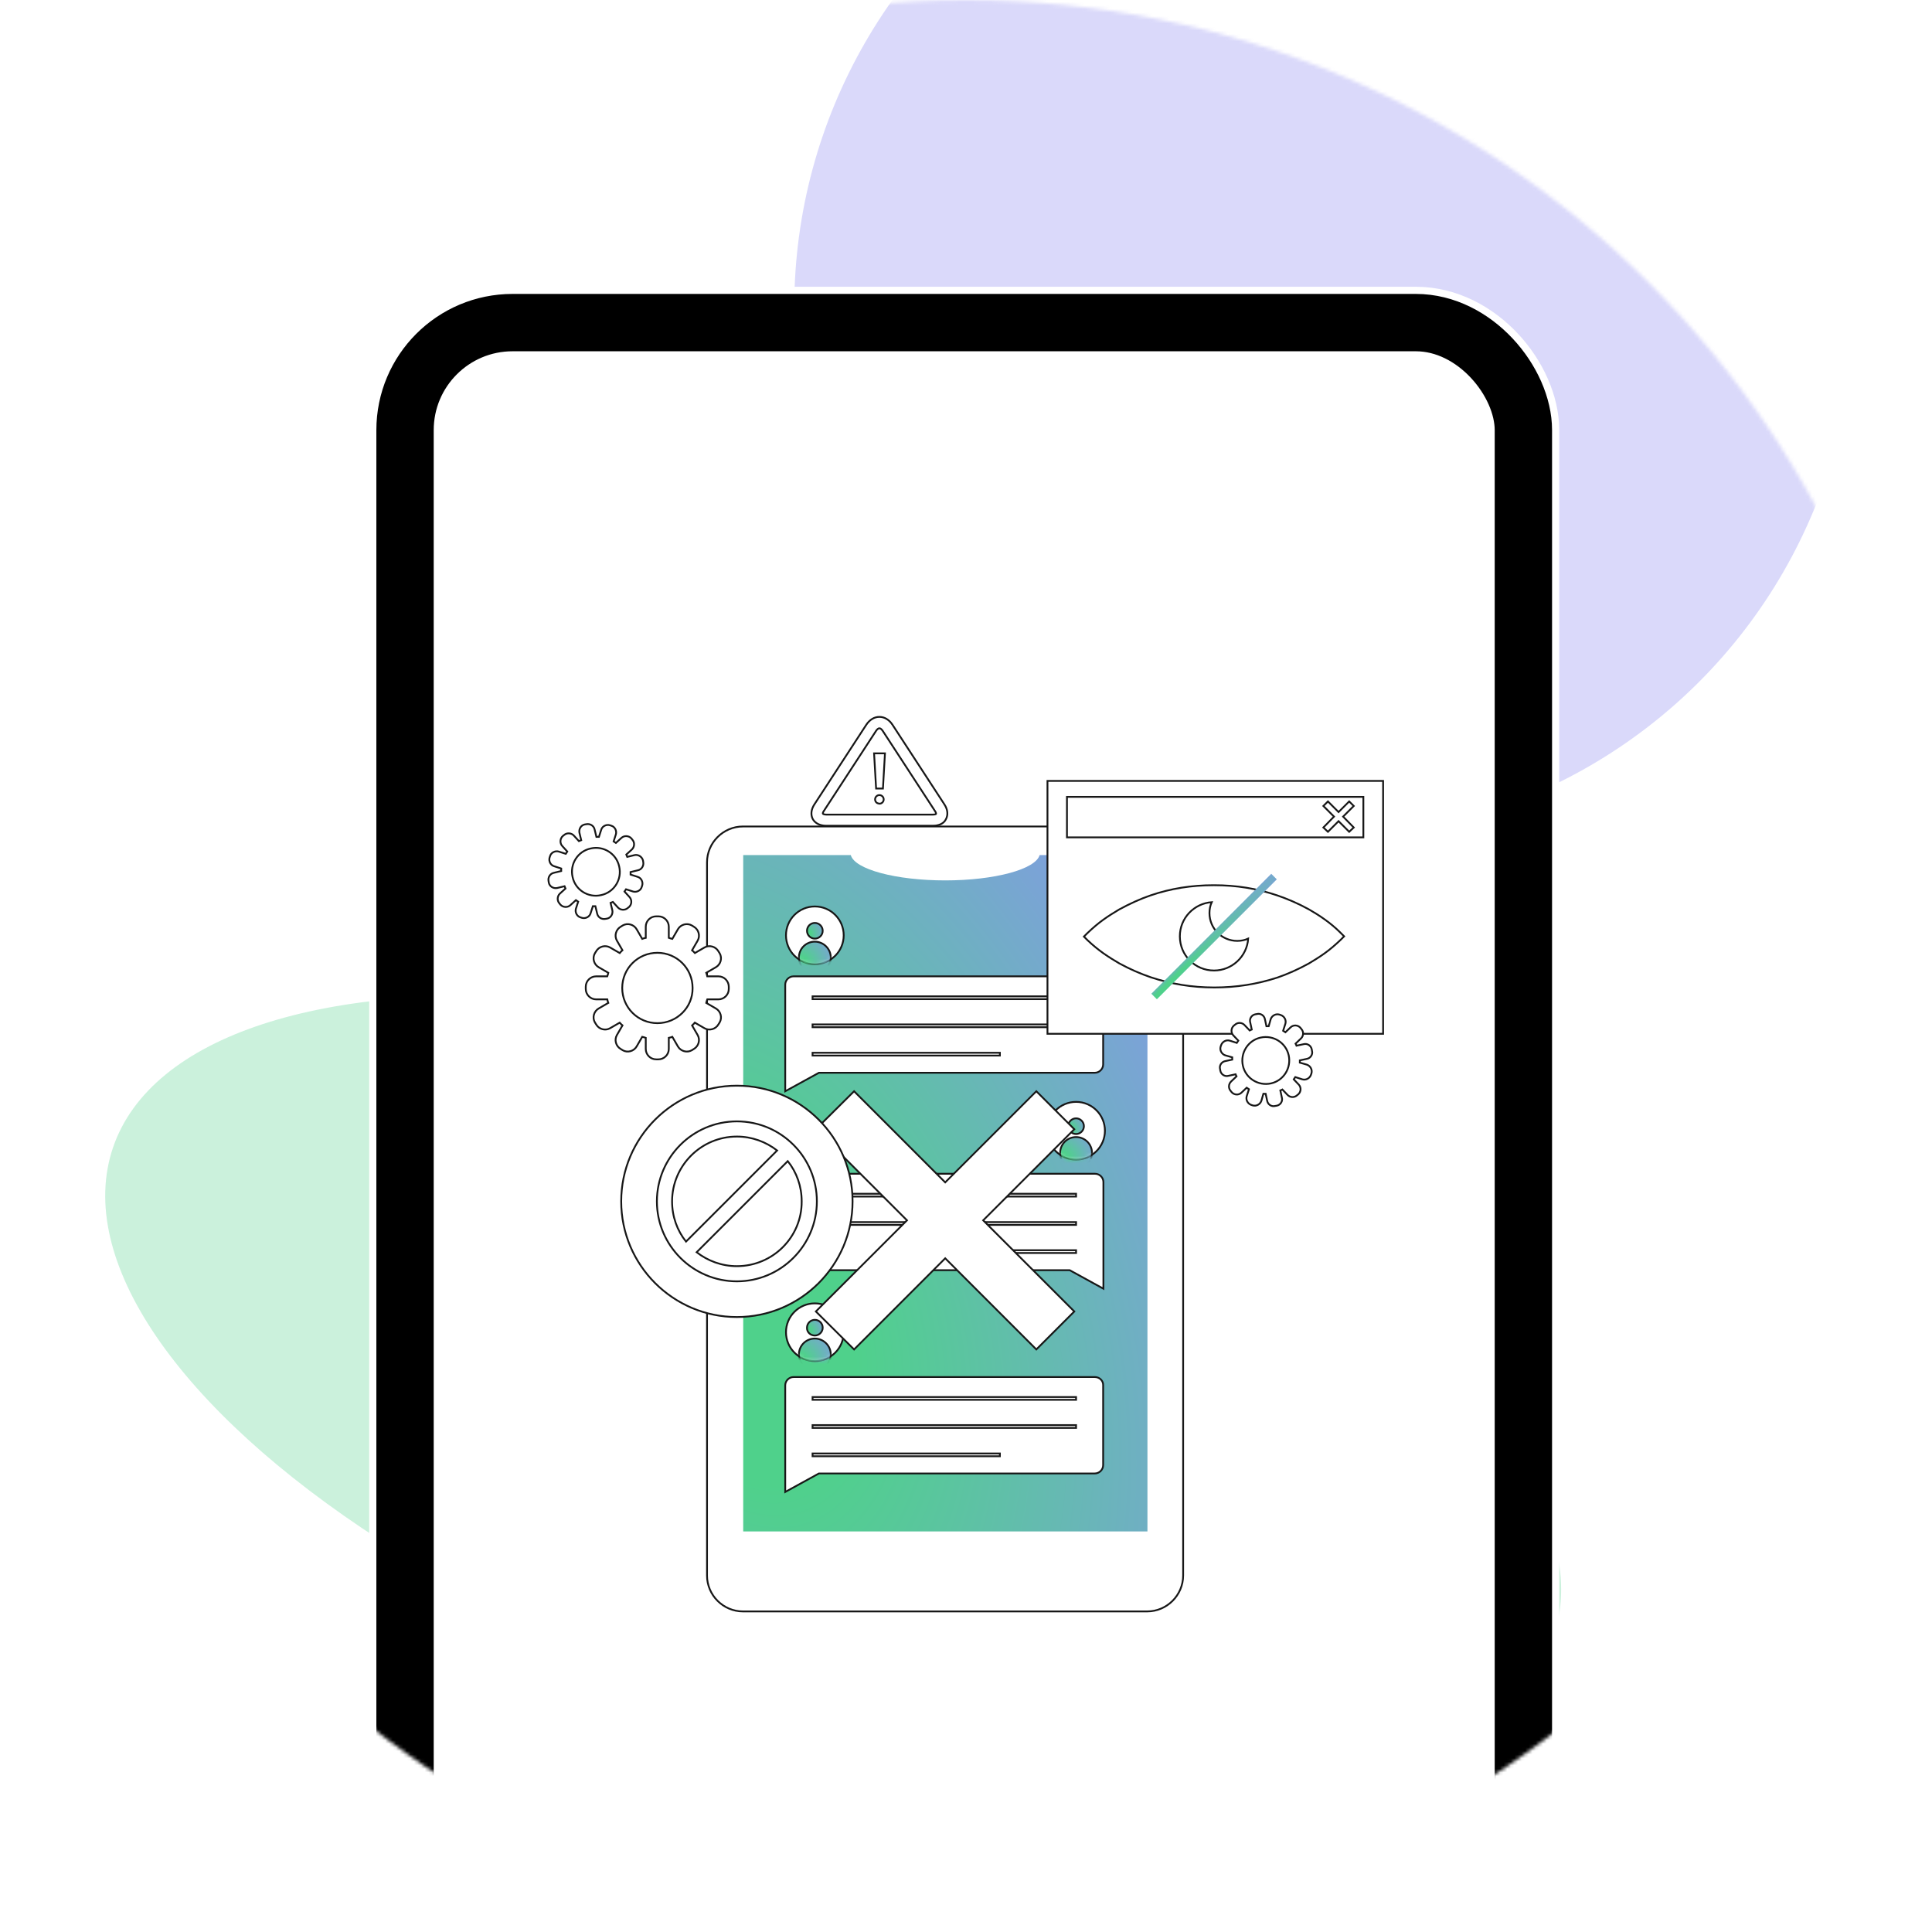
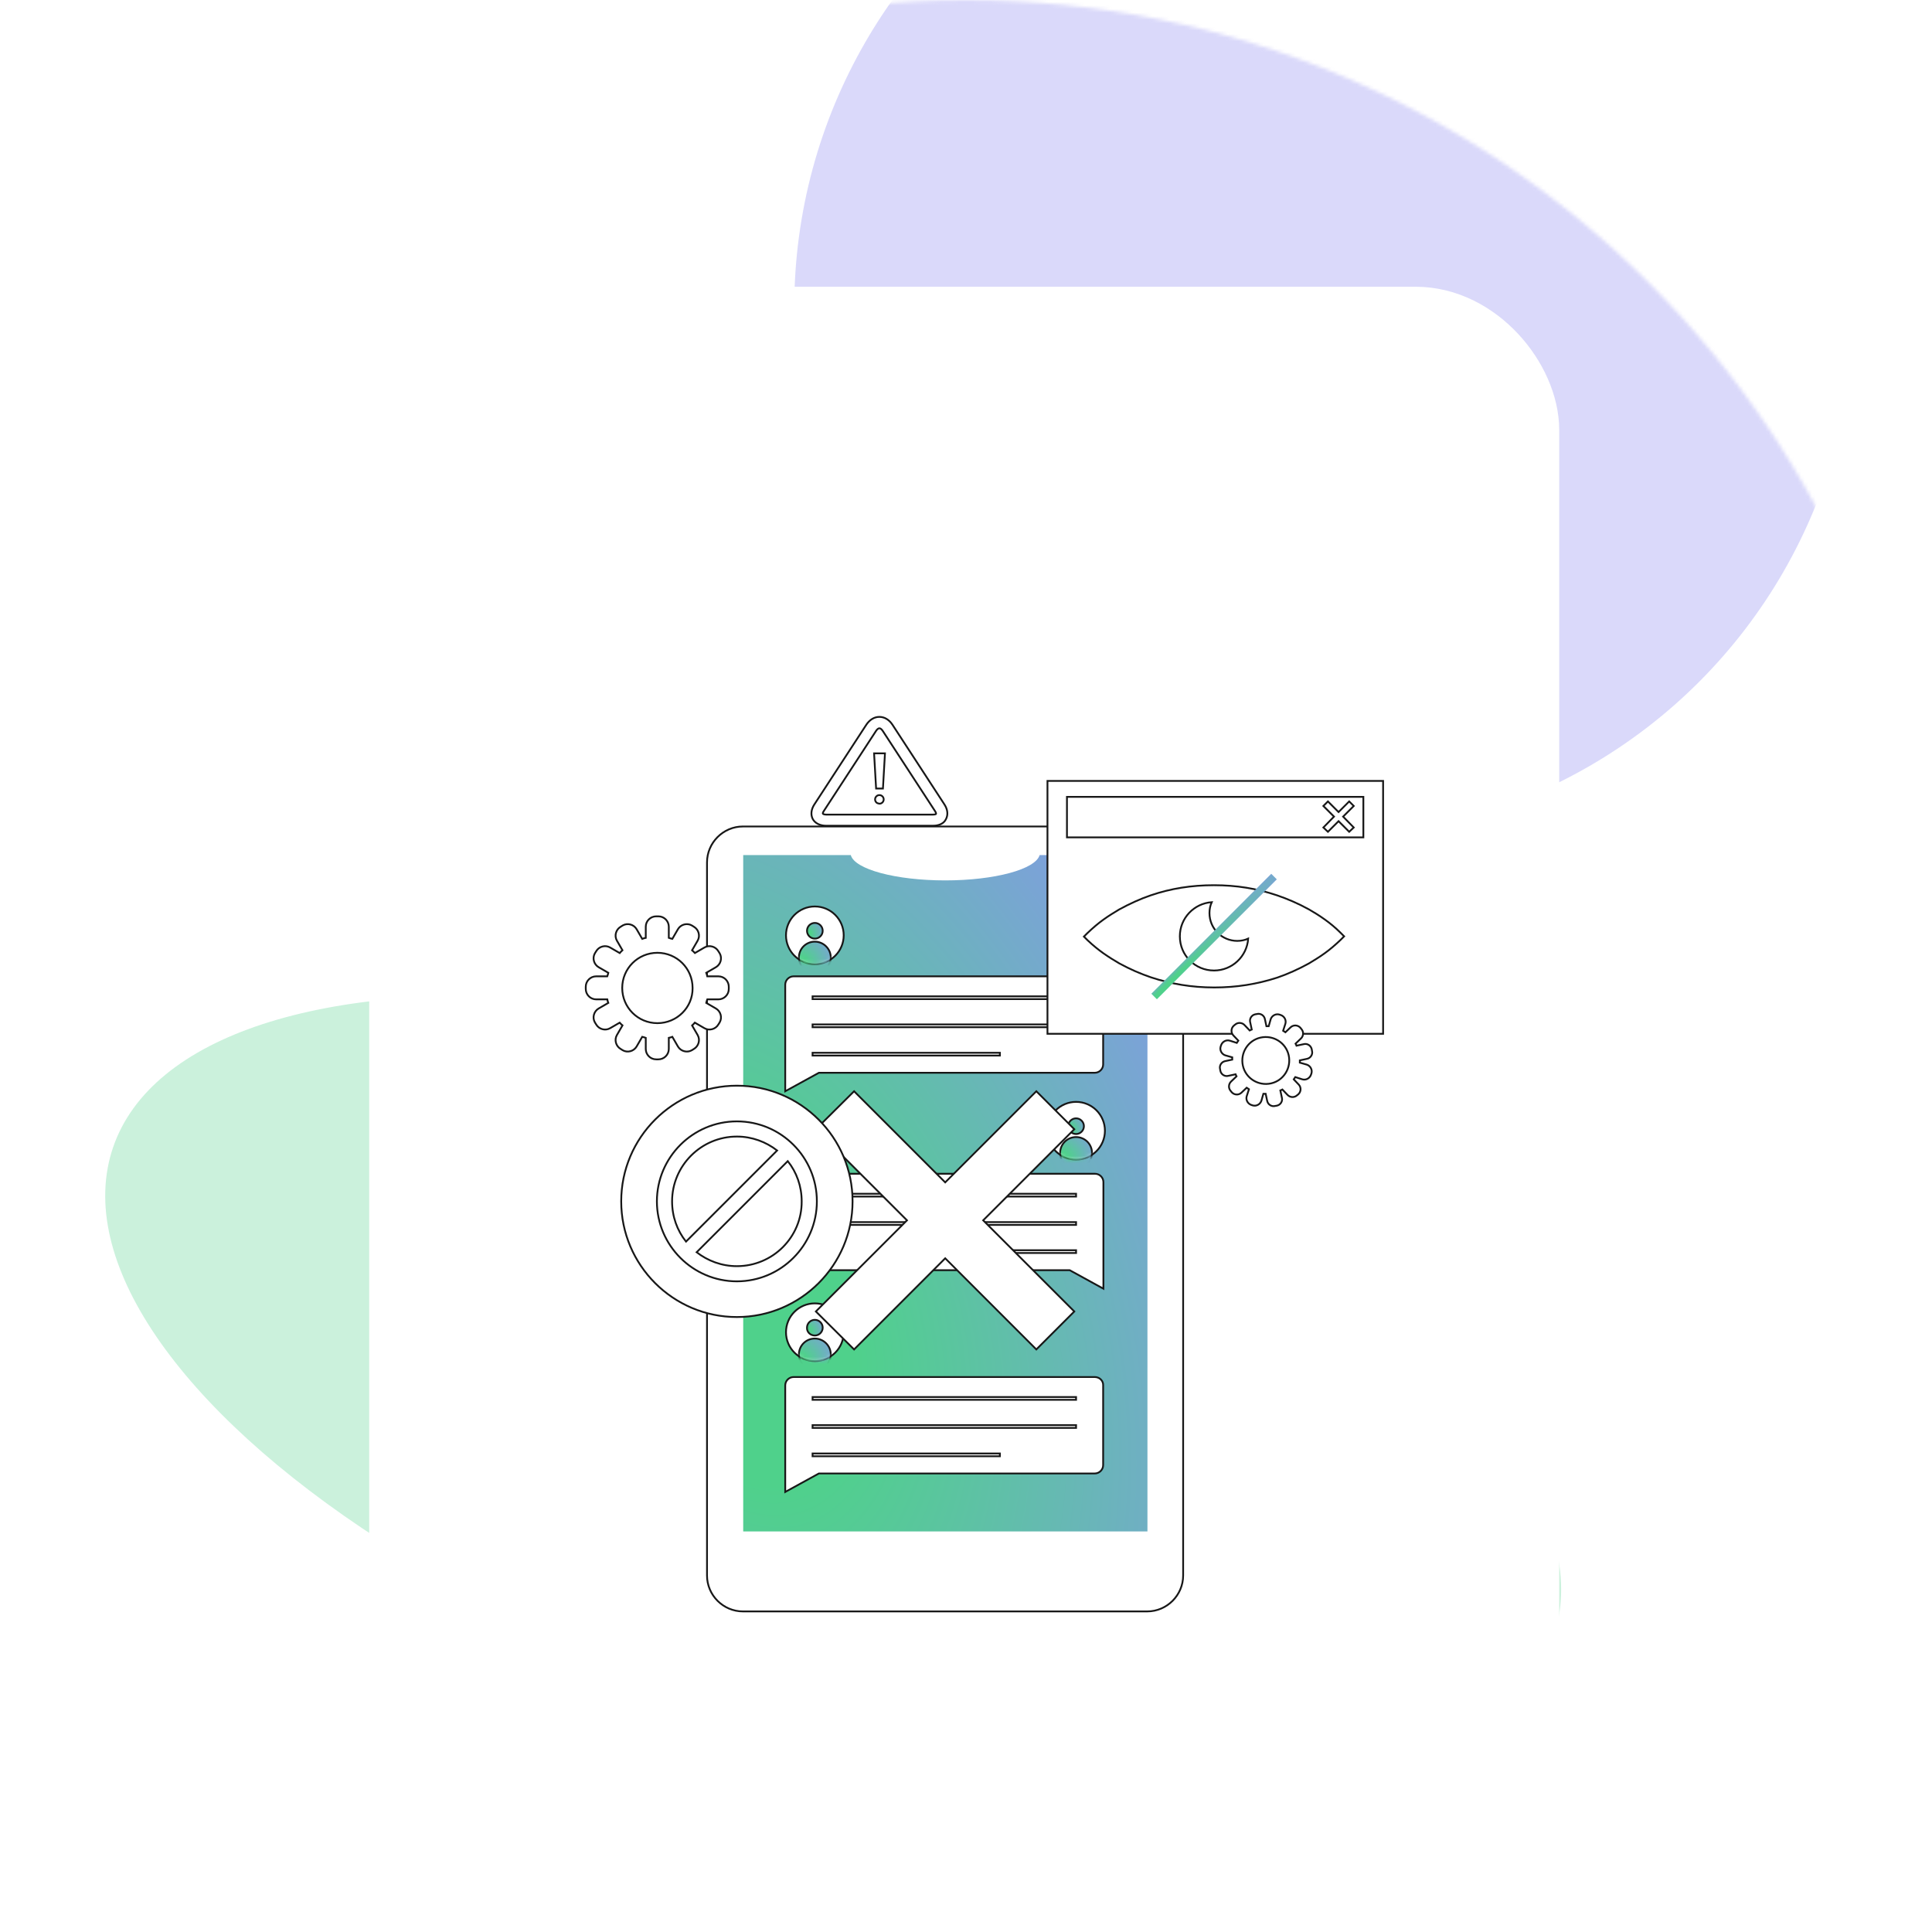
<svg xmlns="http://www.w3.org/2000/svg" width="539" height="539" viewBox="0 0 539 539" fill="none">
  <mask id="mask0_19739_25398" style="mask-type:alpha" maskUnits="userSpaceOnUse" x="0" y="0" width="539" height="539">
    <circle cx="269.5" cy="269.5" r="269.5" fill="#D9D9D9" />
  </mask>
  <g mask="url(#mask0_19739_25398)">
    <g opacity="0.25" filter="url(#filter0_f_19739_25398)">
      <circle cx="369.44" cy="85.716" r="147.851" fill="#6B68EC" />
    </g>
    <g opacity="0.3" filter="url(#filter1_f_19739_25398)">
      <ellipse cx="232.444" cy="388.529" rx="212.231" ry="92.079" transform="rotate(18.8 232.444 388.529)" fill="#4FD18B" />
    </g>
    <rect x="113" y="90" width="312" height="676" rx="30" fill="white" />
    <path d="M334.162 499.261C334.162 504.947 329.494 509.615 323.808 509.615H201.745C196.059 509.615 191.391 504.947 191.391 499.261V283.949C191.391 278.263 196.059 273.596 201.745 273.596H323.808C329.494 273.596 334.162 278.263 334.162 283.949V499.261Z" fill="url(#paint0_radial_19739_25398)" stroke="black" />
    <path d="M262.814 289.876C270.338 289.876 277.205 289.032 282.359 287.642C284.934 286.948 287.101 286.112 288.714 285.164C290.153 284.317 291.22 283.34 291.678 282.233H323.385V485.462H202.321V282.233H233.945C234.389 283.342 235.449 284.318 236.883 285.163C238.492 286.112 240.662 286.948 243.242 287.642C248.405 289.032 255.291 289.876 262.814 289.876Z" fill="white" stroke="black" />
    <path d="M224.674 346.965H224.546L224.434 347.027L215.009 352.2V344.943V341.274V320.866C215.009 319.767 215.931 318.844 217.031 318.844H307.986C309.179 318.844 310.069 319.776 310.01 320.838L310.009 320.852V320.866V344.943C310.009 346.042 309.086 346.965 307.986 346.965H224.674Z" fill="url(#paint1_radial_19739_25398)" stroke="black" />
    <mask id="path-8-inside-1_19739_25398" fill="white">
      <path d="M302.331 324.382H222.764V325.223H302.331V324.382Z" />
    </mask>
    <path d="M302.331 324.382H222.764V325.223H302.331V324.382Z" fill="white" />
    <path d="M222.764 324.382V323.382H221.764V324.382H222.764ZM302.331 324.382H303.331V323.382H302.331V324.382ZM302.331 325.223V326.223H303.331V325.223H302.331ZM222.764 325.223H221.764V326.223H222.764V325.223ZM222.764 325.382H302.331V323.382H222.764V325.382ZM301.331 324.382V325.223H303.331V324.382H301.331ZM302.331 324.223H222.764V326.223H302.331V324.223ZM223.764 325.223V324.382H221.764V325.223H223.764Z" fill="black" mask="url(#path-8-inside-1_19739_25398)" />
    <mask id="path-10-inside-2_19739_25398" fill="white">
      <path d="M302.331 332.866H222.764V333.707H302.331V332.866Z" />
    </mask>
    <path d="M302.331 332.866H222.764V333.707H302.331V332.866Z" fill="white" />
    <path d="M222.764 332.866V331.866H221.764V332.866H222.764ZM302.331 332.866H303.331V331.866H302.331V332.866ZM302.331 333.707V334.707H303.331V333.707H302.331ZM222.764 333.707H221.764V334.707H222.764V333.707ZM222.764 333.866H302.331V331.866H222.764V333.866ZM301.331 332.866V333.707H303.331V332.866H301.331ZM302.331 332.707H222.764V334.707H302.331V332.707ZM223.764 333.707V332.866H221.764V333.707H223.764Z" fill="black" mask="url(#path-10-inside-2_19739_25398)" />
    <mask id="path-12-inside-3_19739_25398" fill="white">
      <path d="M279.324 341.427H222.764V342.268H279.324V341.427Z" />
    </mask>
    <path d="M279.324 341.427H222.764V342.268H279.324V341.427Z" fill="white" />
    <path d="M222.764 341.427V340.427H221.764V341.427H222.764ZM279.324 341.427H280.324V340.427H279.324V341.427ZM279.324 342.268V343.268H280.324V342.268H279.324ZM222.764 342.268H221.764V343.268H222.764V342.268ZM222.764 342.427H279.324V340.427H222.764V342.427ZM278.324 341.427V342.268H280.324V341.427H278.324ZM279.324 341.268H222.764V343.268H279.324V341.268ZM223.764 342.268V341.427H221.764V342.268H223.764Z" fill="black" mask="url(#path-12-inside-3_19739_25398)" />
    <path d="M231.665 305.962C231.665 310.498 227.988 314.175 223.452 314.175C218.916 314.175 215.238 310.498 215.238 305.962C215.238 301.426 218.916 297.748 223.452 297.748C227.988 297.748 231.665 301.426 231.665 305.962Z" fill="url(#paint2_radial_19739_25398)" stroke="black" />
    <mask id="mask1_19739_25398" style="mask-type:luminance" maskUnits="userSpaceOnUse" x="214" y="297" width="19" height="18">
      <path d="M231.665 305.962C231.665 310.498 227.988 314.175 223.452 314.175C218.916 314.175 215.238 310.498 215.238 305.962C215.238 301.426 218.916 297.748 223.452 297.748C227.988 297.748 231.665 301.426 231.665 305.962Z" fill="white" stroke="white" />
    </mask>
    <g mask="url(#mask1_19739_25398)">
      <path d="M225.321 304.586C225.321 305.618 224.484 306.455 223.452 306.455C222.419 306.455 221.583 305.618 221.583 304.586C221.583 303.554 222.419 302.717 223.452 302.717C224.484 302.717 225.321 303.554 225.321 304.586Z" fill="white" stroke="black" />
      <path d="M219.137 312.688C219.137 310.289 221.053 308.373 223.452 308.373C225.78 308.373 227.767 310.294 227.767 312.688C227.767 315.087 225.851 317.003 223.452 317.003C221.053 317.003 219.137 315.087 219.137 312.688Z" fill="white" stroke="black" />
    </g>
    <path d="M310.085 404.561V411.818L300.66 406.645L300.548 406.583H300.42H217.107C216.008 406.583 215.085 405.66 215.085 404.561V380.484V380.47L215.084 380.456C215.025 379.394 215.915 378.462 217.107 378.462H308.063C309.163 378.462 310.085 379.384 310.085 380.484V400.892V404.561Z" fill="url(#paint3_radial_19739_25398)" stroke="black" />
    <mask id="path-19-inside-4_19739_25398" fill="white">
      <path d="M302.331 384H222.764V384.841H302.331V384Z" />
    </mask>
    <path d="M302.331 384H222.764V384.841H302.331V384Z" fill="white" />
    <path d="M222.764 384V383H221.764V384H222.764ZM302.331 384H303.331V383H302.331V384ZM302.331 384.841V385.841H303.331V384.841H302.331ZM222.764 384.841H221.764V385.841H222.764V384.841ZM222.764 385H302.331V383H222.764V385ZM301.331 384V384.841H303.331V384H301.331ZM302.331 383.841H222.764V385.841H302.331V383.841ZM223.764 384.841V384H221.764V384.841H223.764Z" fill="black" mask="url(#path-19-inside-4_19739_25398)" />
    <mask id="path-21-inside-5_19739_25398" fill="white">
      <path d="M302.331 392.561H222.764V393.401H302.331V392.561Z" />
    </mask>
    <path d="M302.331 392.561H222.764V393.401H302.331V392.561Z" fill="white" />
    <path d="M222.764 392.561V391.561H221.764V392.561H222.764ZM302.331 392.561H303.331V391.561H302.331V392.561ZM302.331 393.401V394.401H303.331V393.401H302.331ZM222.764 393.401H221.764V394.401H222.764V393.401ZM222.764 393.561H302.331V391.561H222.764V393.561ZM301.331 392.561V393.401H303.331V392.561H301.331ZM302.331 392.401H222.764V394.401H302.331V392.401ZM223.764 393.401V392.561H221.764V393.401H223.764Z" fill="black" mask="url(#path-21-inside-5_19739_25398)" />
    <mask id="path-23-inside-6_19739_25398" fill="white">
      <path d="M302.331 401.045H245.77V401.885H302.331V401.045Z" />
    </mask>
    <path d="M302.331 401.045H245.77V401.885H302.331V401.045Z" fill="white" />
    <path d="M245.77 401.045V400.045H244.77V401.045H245.77ZM302.331 401.045H303.331V400.045H302.331V401.045ZM302.331 401.885V402.885H303.331V401.885H302.331ZM245.77 401.885H244.77V402.885H245.77V401.885ZM245.77 402.045H302.331V400.045H245.77V402.045ZM301.331 401.045V401.885H303.331V401.045H301.331ZM302.331 400.885H245.77V402.885H302.331V400.885ZM246.77 401.885V401.045H244.77V401.885H246.77Z" fill="black" mask="url(#path-23-inside-6_19739_25398)" />
    <path d="M310.544 364.968C310.544 369.504 306.867 373.182 302.331 373.182C297.794 373.182 294.117 369.504 294.117 364.968C294.117 360.432 297.794 356.755 302.331 356.755C306.867 356.755 310.544 360.432 310.544 364.968Z" fill="url(#paint4_radial_19739_25398)" stroke="black" />
    <mask id="mask2_19739_25398" style="mask-type:luminance" maskUnits="userSpaceOnUse" x="293" y="356" width="19" height="18">
      <path d="M310.544 364.968C310.544 369.504 306.867 373.182 302.331 373.182C297.794 373.182 294.117 369.504 294.117 364.968C294.117 360.432 297.794 356.755 302.331 356.755C306.867 356.755 310.544 360.432 310.544 364.968Z" fill="white" stroke="white" />
    </mask>
    <g mask="url(#mask2_19739_25398)">
      <path d="M304.2 363.592C304.2 364.616 303.354 365.462 302.33 365.462C301.307 365.462 300.461 364.616 300.461 363.592C300.461 362.569 301.307 361.723 302.33 361.723C303.354 361.723 304.2 362.569 304.2 363.592Z" fill="white" stroke="black" />
      <path d="M298.015 371.694C298.015 369.295 299.931 367.379 302.33 367.379C304.729 367.379 306.646 369.295 306.646 371.694C306.646 374.093 304.729 376.01 302.33 376.01C299.931 376.01 298.015 374.093 298.015 371.694Z" fill="white" stroke="black" />
    </g>
    <path d="M224.674 467.959H224.546L224.434 468.02L215.009 473.193V465.936V462.268V441.86C215.009 440.76 215.931 439.838 217.031 439.838H307.986C309.179 439.838 310.069 440.769 310.01 441.832L310.009 441.846V441.86V465.936C310.009 467.036 309.086 467.959 307.986 467.959H224.674Z" fill="url(#paint5_radial_19739_25398)" stroke="black" />
    <mask id="path-30-inside-7_19739_25398" fill="white">
      <path d="M302.331 445.376H222.764V446.217H302.331V445.376Z" />
    </mask>
    <path d="M302.331 445.376H222.764V446.217H302.331V445.376Z" fill="white" />
    <path d="M222.764 445.376V444.376H221.764V445.376H222.764ZM302.331 445.376H303.331V444.376H302.331V445.376ZM302.331 446.217V447.217H303.331V446.217H302.331ZM222.764 446.217H221.764V447.217H222.764V446.217ZM222.764 446.376H302.331V444.376H222.764V446.376ZM301.331 445.376V446.217H303.331V445.376H301.331ZM302.331 445.217H222.764V447.217H302.331V445.217ZM223.764 446.217V445.376H221.764V446.217H223.764Z" fill="black" mask="url(#path-30-inside-7_19739_25398)" />
    <mask id="path-32-inside-8_19739_25398" fill="white">
      <path d="M302.331 453.86H222.764V454.701H302.331V453.86Z" />
    </mask>
    <path d="M302.331 453.86H222.764V454.701H302.331V453.86Z" fill="white" />
    <path d="M222.764 453.86V452.86H221.764V453.86H222.764ZM302.331 453.86H303.331V452.86H302.331V453.86ZM302.331 454.701V455.701H303.331V454.701H302.331ZM222.764 454.701H221.764V455.701H222.764V454.701ZM222.764 454.86H302.331V452.86H222.764V454.86ZM301.331 453.86V454.701H303.331V453.86H301.331ZM302.331 453.701H222.764V455.701H302.331V453.701ZM223.764 454.701V453.86H221.764V454.701H223.764Z" fill="black" mask="url(#path-32-inside-8_19739_25398)" />
    <mask id="path-34-inside-9_19739_25398" fill="white">
      <path d="M279.324 462.42H222.764V463.261H279.324V462.42Z" />
    </mask>
    <path d="M279.324 462.42H222.764V463.261H279.324V462.42Z" fill="white" />
    <path d="M222.764 462.42V461.42H221.764V462.42H222.764ZM279.324 462.42H280.324V461.42H279.324V462.42ZM279.324 463.261V464.261H280.324V463.261H279.324ZM222.764 463.261H221.764V464.261H222.764V463.261ZM222.764 463.42H279.324V461.42H222.764V463.42ZM278.324 462.42V463.261H280.324V462.42H278.324ZM279.324 462.261H222.764V464.261H279.324V462.261ZM223.764 463.261V462.42H221.764V463.261H223.764Z" fill="black" mask="url(#path-34-inside-9_19739_25398)" />
    <path d="M231.665 425.809C231.665 430.345 227.988 434.022 223.452 434.022C218.916 434.022 215.238 430.345 215.238 425.809C215.238 421.273 218.916 417.596 223.452 417.596C227.988 417.596 231.665 421.273 231.665 425.809Z" fill="url(#paint6_radial_19739_25398)" stroke="black" />
    <mask id="mask3_19739_25398" style="mask-type:luminance" maskUnits="userSpaceOnUse" x="214" y="417" width="19" height="18">
      <path d="M231.665 425.809C231.665 430.345 227.988 434.022 223.452 434.022C218.916 434.022 215.238 430.345 215.238 425.809C215.238 421.273 218.916 417.596 223.452 417.596C227.988 417.596 231.665 421.273 231.665 425.809Z" fill="white" stroke="white" />
    </mask>
    <g mask="url(#mask3_19739_25398)">
      <path d="M221.582 424.462L221.582 424.448V424.433C221.582 423.41 222.429 422.564 223.452 422.564C224.475 422.564 225.321 423.41 225.321 424.433C225.321 425.456 224.475 426.303 223.452 426.303C222.335 426.303 221.524 425.447 221.582 424.462Z" fill="white" stroke="black" />
      <path d="M219.137 432.535C219.137 430.136 221.053 428.22 223.452 428.22C225.78 428.22 227.767 430.141 227.767 432.535C227.767 434.934 225.851 436.85 223.452 436.85C221.053 436.85 219.137 434.934 219.137 432.535Z" fill="white" stroke="black" />
    </g>
    <path d="M273.926 392.379L301.088 419.541L290.331 430.299L263.168 403.137L262.815 402.783L262.461 403.137L235.298 430.3L224.466 419.54L251.627 392.379L251.98 392.025L251.627 391.672L224.466 364.511L235.298 353.751L262.461 380.914L262.815 381.268L263.168 380.914L290.331 353.752L301.088 364.51L273.926 391.672L273.573 392.025L273.926 392.379Z" fill="white" stroke="black" />
    <path d="M294.193 335.194V259.838H394.544V335.194H294.193Z" fill="white" stroke="black" />
    <path d="M300.079 275.882V264.653H388.582V275.882H300.079Z" fill="white" stroke="black" />
    <path d="M381.945 269.092L384.802 266.236L385.47 266.905L382.614 269.761L382.264 270.111L382.609 270.464L385.464 273.387L384.811 274.004L381.945 271.137L381.591 270.783L381.238 271.137L378.371 274.004L377.718 273.387L380.573 270.464L380.919 270.111L380.569 269.761L377.712 266.905L378.381 266.236L381.238 269.092L381.591 269.446L381.945 269.092Z" fill="white" stroke="black" />
    <path d="M310.876 301.63L310.876 301.63L310.879 301.627C312.331 300.572 313.782 299.689 315.048 298.919C315.228 298.81 315.403 298.703 315.574 298.598C318.76 296.855 321.941 295.417 325.04 294.359L325.04 294.359C331.022 292.314 337.235 291.328 343.91 291.328H343.91H343.91H343.91H343.91H343.91H343.91H343.91H343.91H343.91H343.91H343.91H343.91H343.91H343.91H343.91H343.91H343.91H343.91H343.911H343.911H343.911H343.911H343.911H343.911H343.911H343.911H343.911H343.911H343.911H343.911H343.911H343.911H343.911H343.911H343.911H343.911H343.911H343.911H343.911H343.911H343.911H343.911H343.912H343.912H343.912H343.912H343.912H343.912H343.912H343.912H343.912H343.912H343.912H343.912H343.912H343.912H343.912H343.912H343.912H343.912H343.912H343.912H343.912H343.912H343.912H343.912H343.912H343.913H343.913H343.913H343.913H343.913H343.913H343.913H343.913H343.913H343.913H343.913H343.913H343.913H343.913H343.913H343.913H343.913H343.913H343.913H343.914H343.914H343.914H343.914H343.914H343.914H343.914H343.914H343.914H343.914H343.914H343.914H343.914H343.914H343.914H343.915H343.915H343.915H343.915H343.915H343.915H343.915H343.915H343.915H343.915H343.915H343.915H343.915H343.915H343.916H343.916H343.916H343.916H343.916H343.916H343.916H343.916H343.916H343.916H343.916H343.916H343.917H343.917H343.917H343.917H343.917H343.917H343.917H343.917H343.917H343.917H343.917H343.918H343.918H343.918H343.918H343.918H343.918H343.918H343.918H343.918H343.918H343.919H343.919H343.919H343.919H343.919H343.919H343.919H343.919H343.919H343.92H343.92H343.92H343.92H343.92H343.92H343.92H343.92H343.92H343.921H343.921H343.921H343.921H343.921H343.921H343.921H343.921H343.922H343.922H343.922H343.922H343.922H343.922H343.922H343.923H343.923H343.923H343.923H343.923H343.923H343.923H343.923H343.924H343.924H343.924H343.924H343.924H343.924H343.925H343.925H343.925H343.925H343.925H343.925H343.925H343.926H343.926H343.926H343.926H343.926H343.926H343.927H343.927H343.927H343.927H343.927H343.927H343.928H343.928H343.928H343.928H343.928H343.928H343.929H343.929H343.929H343.929H343.929H343.929H343.93H343.93H343.93H343.93H343.93H343.931H343.931H343.931H343.931H343.931H343.931H343.932H343.932H343.932H343.932H343.932H343.933H343.933H343.933H343.933H343.933H343.934H343.934H343.934H343.934H343.935H343.935H343.935H343.935H343.935H343.936H343.936H343.936H343.936H343.936H343.937H343.937H343.937H343.937H343.938H343.938H343.938H343.938H343.939H343.939H343.939H343.939H343.939H343.94H343.94H343.94H343.94H343.941H343.941H343.941H343.941H343.942H343.942H343.942H343.942H343.943H343.943H343.943H343.943H343.944H343.944H343.944H343.944H343.945H343.945H343.945H343.946H343.946H343.946H343.946H343.947H343.947H343.947H343.947H343.948H343.948H343.948H343.949H343.949H343.949H343.949H343.95H343.95H343.95H343.951H343.951H343.951H343.951H343.952H343.952H343.952H343.953H343.953H343.953H343.954H343.954H343.954H343.955H343.955H343.955H343.955H343.956H343.956H343.956H343.957H343.957H343.957H343.958H343.958H343.958H343.959H343.959H343.959H343.96H343.96H343.96H343.961H343.961H343.961H343.962H343.962H343.962H343.963H343.963H343.964H343.964H343.964H343.965H343.965H343.965H343.966H343.966H343.966H343.967H343.967H343.968H343.968H343.968H343.969H343.969H343.969H343.97H343.97H343.971H343.971H343.971H343.972H343.972H343.972H343.973H343.973H343.974H343.974H343.974H343.975H343.975H343.976H343.976H343.976H343.977H343.977H343.978H343.978H343.979H343.979H343.979H343.98H343.98H343.981H343.981H343.982H343.982H343.982H343.983H343.983H343.984H343.984H343.985H343.985H343.985H343.986H343.986C350.66 291.328 356.797 292.313 362.857 294.359C365.964 295.42 369.146 296.783 372.327 298.525C373.776 299.364 375.436 300.346 377.094 301.551L377.097 301.553C378.684 302.687 380.267 303.969 381.849 305.551L382.566 306.268L381.854 306.98C380.261 308.496 378.676 309.854 377.097 310.982L377.094 310.984C375.642 312.04 374.191 312.923 372.924 313.693C372.745 313.802 372.569 313.908 372.398 314.013C369.214 315.756 366.034 317.194 362.937 318.252C356.874 320.222 350.66 321.207 344.063 321.207C337.316 321.207 331.102 320.146 325.113 318.176C322.007 317.115 318.826 315.752 315.646 314.01C314.205 313.176 312.615 312.191 310.873 310.98C309.288 309.847 307.703 308.565 306.119 307.056L305.407 306.344L306.119 305.632C307.711 304.116 309.297 302.758 310.876 301.63Z" fill="url(#paint7_radial_19739_25398)" stroke="black" />
    <path d="M342.111 299.236C342.111 304.174 346.08 308.143 351.018 308.143C351.936 308.143 352.859 308.004 353.717 307.722C352.99 312.494 348.88 316.086 343.986 316.086C338.53 316.086 334.168 311.724 334.168 306.268C334.168 301.311 337.819 297.263 342.531 296.538C342.25 297.395 342.111 298.318 342.111 299.236Z" fill="white" stroke="black" />
    <path d="M326.735 324.562L325.766 323.593L361.27 288.09L362.238 289.058L326.735 324.562Z" fill="white" stroke="black" />
    <path d="M165.48 386.293C165.48 367.308 180.925 351.863 199.91 351.863C218.895 351.863 234.34 367.308 234.34 386.293C234.34 405.278 218.895 420.723 199.91 420.723C180.925 420.723 165.48 405.278 165.48 386.293Z" fill="white" stroke="black" />
    <path d="M219.978 386.291C219.977 381.592 218.41 377.279 215.665 373.829L215.316 373.39L214.92 373.787L187.404 401.303L187.002 401.704L187.452 402.052C190.896 404.713 195.206 406.36 199.911 406.36C211.038 406.36 220.055 397.348 219.978 386.291ZM219.978 386.291C219.978 386.292 219.978 386.292 219.978 386.293H219.478M219.978 386.291C219.978 386.291 219.978 386.29 219.978 386.289L219.478 386.293M219.478 386.293C219.554 397.07 210.764 405.86 199.911 405.86C195.506 405.86 191.454 404.379 188.161 401.96L188.111 402.01L187.758 401.656L188.064 401.26C188.08 401.273 188.097 401.287 188.114 401.3L214.918 374.496C214.906 374.481 214.894 374.466 214.882 374.451L215.274 374.14L215.627 374.494L215.582 374.539C218.066 377.833 219.478 381.886 219.478 386.293ZM212.417 371.284L212.819 370.882L212.369 370.534C208.926 367.873 204.616 366.226 199.911 366.226C188.857 366.226 179.844 375.24 179.844 386.293C179.844 390.993 181.411 395.306 184.156 398.757L184.505 399.196L184.901 398.799L212.417 371.284ZM176.258 386.293C176.258 373.27 186.887 362.64 199.911 362.64C213.009 362.64 223.564 373.269 223.564 386.293C223.564 399.316 212.934 409.946 199.911 409.946C186.887 409.946 176.258 399.316 176.258 386.293Z" fill="url(#paint8_radial_19739_25398)" stroke="black" />
    <path d="M190.477 318.442L190.558 318.844H190.968H194.331C195.805 318.844 196.965 320.064 196.965 321.478V322.166C196.965 323.64 195.744 324.799 194.331 324.799H190.968H190.629L190.503 325.114C190.365 325.46 190.281 325.814 190.217 326.083C190.203 326.142 190.189 326.198 190.177 326.248L190.086 326.614L190.411 326.802L193.316 328.484C194.533 329.188 194.977 330.791 194.284 331.997L193.907 332.601L193.902 332.608L193.898 332.616C193.192 333.835 191.584 334.279 190.377 333.58L187.473 331.899L187.089 331.676L186.822 332.031C186.735 332.148 186.627 332.258 186.49 332.386C186.452 332.421 186.41 332.459 186.366 332.5C186.261 332.596 186.141 332.705 186.028 332.818L185.757 333.09L185.949 333.423L187.631 336.327C188.329 337.534 187.886 339.141 186.666 339.848L186.659 339.852L186.652 339.856L186.048 340.234C184.842 340.927 183.239 340.483 182.534 339.265L180.853 336.361L180.636 335.987L180.234 336.147C179.89 336.285 179.617 336.354 179.252 336.427L178.85 336.507V336.917V340.28C178.85 341.754 177.629 342.914 176.216 342.914H175.528C174.054 342.914 172.894 341.694 172.894 340.28V336.917V336.579L172.58 336.453C172.234 336.314 171.88 336.23 171.611 336.166C171.552 336.152 171.496 336.139 171.446 336.126L171.08 336.035L170.892 336.361L169.21 339.265C168.505 340.483 166.903 340.927 165.697 340.234L165.093 339.856L165.085 339.852L165.078 339.848C163.858 339.141 163.415 337.534 164.114 336.327L165.795 333.423L166.018 333.038L165.663 332.772C165.546 332.684 165.436 332.576 165.308 332.439C165.273 332.401 165.234 332.36 165.194 332.316C165.098 332.21 164.988 332.091 164.875 331.978L164.604 331.706L164.271 331.899L161.367 333.58C160.16 334.279 158.552 333.835 157.846 332.616L157.842 332.608L157.838 332.601L157.46 331.997C156.767 330.791 157.211 329.188 158.428 328.484L161.333 326.802L161.707 326.585L161.547 326.184C161.409 325.84 161.34 325.567 161.267 325.201L161.187 324.799H160.777H157.414C155.94 324.799 154.78 323.579 154.78 322.166V321.478C154.78 320.004 156 318.844 157.414 318.844H160.777H161.115L161.241 318.53C161.379 318.183 161.463 317.83 161.527 317.561C161.542 317.501 161.555 317.446 161.567 317.395L161.659 317.03L161.333 316.841L158.428 315.16C157.211 314.455 156.767 312.852 157.46 311.646L157.838 311.042L157.842 311.035L157.846 311.028C158.552 309.808 160.16 309.365 161.367 310.063L164.271 311.745L164.655 311.967L164.922 311.612C165.01 311.495 165.118 311.385 165.255 311.257C165.292 311.222 165.334 311.184 165.378 311.144C165.484 311.047 165.603 310.938 165.716 310.825L165.988 310.553L165.795 310.221L164.114 307.316C163.415 306.109 163.858 304.502 165.078 303.796L165.085 303.792L165.093 303.787L165.697 303.41C166.903 302.717 168.505 303.161 169.21 304.378L170.892 307.282L171.108 307.657L171.51 307.496C171.854 307.359 172.127 307.289 172.492 307.216L172.894 307.136V306.726V303.363C172.894 301.889 174.115 300.729 175.528 300.729H176.216C177.69 300.729 178.85 301.95 178.85 303.363V306.726V307.065L179.164 307.19C179.511 307.329 179.864 307.413 180.133 307.477C180.193 307.491 180.248 307.504 180.299 307.517L180.664 307.608L180.853 307.282L182.534 304.378C183.239 303.161 184.842 302.717 186.048 303.41L186.652 303.787L186.659 303.792L186.666 303.796C187.886 304.502 188.329 306.109 187.631 307.316L185.949 310.221L185.727 310.605L186.082 310.871C186.199 310.959 186.309 311.067 186.437 311.204C186.472 311.242 186.51 311.284 186.55 311.328C186.647 311.433 186.756 311.553 186.869 311.666L187.141 311.937L187.473 311.745L190.377 310.063C191.584 309.365 193.192 309.808 193.898 311.028L193.902 311.035L193.907 311.042L194.284 311.646C194.977 312.852 194.533 314.455 193.316 315.16L190.411 316.841L190.037 317.058L190.198 317.46C190.335 317.803 190.404 318.077 190.477 318.442ZM164.786 321.86C164.786 328.021 169.749 332.984 175.91 332.984C182.065 332.984 187.113 328.028 187.035 321.857C187.033 315.697 182.071 310.736 175.91 310.736C169.749 310.736 164.786 315.698 164.786 321.86Z" fill="url(#paint9_radial_19739_25398)" stroke="black" />
    <path d="M166.486 282.861L166.34 282.426C166.315 282.351 166.275 282.269 166.215 282.147L166.209 282.135C166.155 282.029 166.084 281.887 166.035 281.738L165.932 281.429L166.173 281.21L167.854 279.681C168.494 279.099 168.549 278.039 167.973 277.406L167.963 277.395L167.953 277.382L167.658 277.013C167.074 276.384 166.022 276.333 165.393 276.905L163.711 278.434L163.423 278.696L163.098 278.48L162.41 278.021L162.096 277.812L162.211 277.452L162.896 275.32C163.129 274.492 162.64 273.569 161.862 273.347L161.852 273.344L161.841 273.341L161.394 273.191C160.566 272.961 159.645 273.45 159.423 274.227L159.421 274.234L159.418 274.242L158.73 276.382L158.619 276.729H158.254H158.253H158.251H158.25H158.249H158.247H158.246H158.245H158.243H158.242H158.241H158.239H158.238H158.237H158.235H158.234H158.233H158.231H158.23H158.229H158.227H158.226H158.225H158.223H158.222H158.221H158.219H158.218H158.216H158.215H158.214H158.212H158.211H158.21H158.208H158.207H158.206H158.204H158.203H158.202H158.2H158.199H158.198H158.196H158.195H158.194H158.192H158.191H158.19H158.188H158.187H158.186H158.184H158.183H158.181H158.18H158.179H158.177H158.176H158.175H158.173H158.172H158.171H158.169H158.168H158.167H158.165H158.164H158.163H158.161H158.16H158.159H158.157H158.156H158.154H158.153H158.152H158.15H158.149H158.148H158.146H158.145H158.144H158.142H158.141H158.14H158.138H158.137H158.136H158.134H158.133H158.131H158.13H158.129H158.127H158.126H158.125H158.123H158.122H158.121H158.119H158.118H158.116H158.115H158.114H158.112H158.111H158.11H158.108H158.107H158.106H158.104H158.103H158.101H158.1H158.099H158.097H158.096H158.095H158.093H158.092H158.091H158.089H158.088H158.086H158.085H158.084H158.082H158.081H158.08H158.078H158.077H158.075H158.074H158.073H158.071H158.07H158.069H158.067H158.066H158.064H158.063H158.062H158.06H158.059H158.058H158.056H158.055H158.053H158.052H158.051H158.049H158.048H158.047H158.045H158.044H158.042H158.041H158.04H158.038H158.037H158.035H158.034H158.033H158.031H158.03H158.028H158.027H158.026H158.024H158.023H158.022H158.02H158.019H158.017H158.016H158.015H158.013H158.012H158.01H158.009H158.008H158.006H158.005H158.003H158.002H158.001H157.999H157.998H157.996H157.995H157.994H157.992H157.991H157.989H157.988H157.987H157.985H157.984H157.982H157.981H157.979H157.978H157.977H157.975H157.974H157.972H157.971H157.97H157.968H157.967H157.965H157.964H157.962H157.961H157.96H157.958H157.957H157.955H157.954H157.952H157.951H157.95H157.948H157.947H157.945H157.944H157.942H157.941H157.94H157.938H157.937H157.935H157.934H157.932H157.931H157.93H157.928H157.927H157.925H157.924H157.922H157.921H157.919H157.918H157.917H157.915H157.914H157.912H157.911H157.909H157.908H157.906H157.905H157.904H157.902H157.901H157.899H157.898H157.896H157.895H157.893H157.892H157.89H157.889H157.887H157.886H157.885H157.883H157.882H157.88H157.879H157.877H157.876H157.874H157.873H157.871H157.87H157.868H157.867H157.865H157.864H157.862H157.861H157.86H157.858H157.857H157.855H157.854H157.852H157.851H157.849H157.848H157.846H157.845H157.843H157.842H157.84H157.839H157.837H157.836H157.834H157.833H157.831H157.83H157.828H157.827H157.825H157.824H157.822H157.821H157.819H157.818H157.816H157.815H157.813H157.812H157.81H157.809H157.807H157.806H157.804H157.802H157.801H157.799H157.798H157.796H157.795H157.793H157.792H157.79H157.789H157.787H157.786H157.784H157.783H157.781H157.78H157.778H157.776H157.775H157.773H157.772H157.77H157.769H157.767H157.766H157.764H157.763H157.761H157.759H157.758H157.756H157.755H157.753H157.752H157.75H157.749H157.747H157.745H157.744H157.742H157.741H157.739H157.738H157.736H157.734H157.733H157.731H157.73H157.728H157.727H157.725H157.723H157.722H157.72H157.719H157.717H157.716H157.714H157.712H157.711H157.709H157.708H157.706H157.704H157.703H157.701H157.7H157.698H157.696H157.695H157.693H157.692H157.69H157.688H157.687H157.685H157.683H157.682H157.68H157.679H157.677H157.675H157.674H157.672H157.671H157.669H157.667H157.666H157.664H157.662H157.661H157.659H157.657H157.656H157.654H157.653H157.651H157.649H157.648H157.646H157.644H157.643H157.641H157.639H157.638H157.636H157.634H157.633H157.631H157.629H157.628H157.626H157.624H157.623H157.621H157.619H157.618H157.616H157.614H157.613H157.611H157.609H157.608H157.606H157.604H157.603H157.601H157.599H157.598H157.596H157.594H157.593H157.591H157.589H157.587H157.586H157.584H157.582H157.581H157.579H157.577H157.576H157.574H157.572H157.57H157.569H157.567H157.565H157.564H157.562H157.56H157.558H157.557H157.555H157.553H157.551H157.55H157.548H157.546H157.545H157.543H157.541H157.539H157.538H157.536H157.534H157.532H157.531H157.529H157.527H157.525H157.524H157.522H157.52H157.518H157.516H157.515H157.513H157.511H157.509H157.508H157.506H157.504H157.502H157.501H157.499H157.497H157.495H157.493H157.492H157.49H157.096L157.004 276.347L156.469 274.13L156.466 274.12L156.464 274.111C156.295 273.262 155.434 272.717 154.531 272.898L154.523 272.9L154.515 272.901L154.065 272.976C153.223 273.149 152.683 274.002 152.857 274.899L153.39 277.106L153.498 277.552L153.062 277.697C152.987 277.722 152.905 277.762 152.783 277.823L152.772 277.829C152.665 277.882 152.523 277.953 152.374 278.003L152.065 278.106L151.846 277.865L150.317 276.183C149.736 275.544 148.676 275.489 148.043 276.064L148.031 276.075L148.019 276.085L147.65 276.38C147.02 276.964 146.969 278.015 147.541 278.645L149.07 280.326L149.333 280.615L149.116 280.94L148.887 281.284L148.657 281.628L148.448 281.942L148.088 281.826L145.957 281.141C145.129 280.909 144.205 281.398 143.983 282.176L143.98 282.186L143.977 282.196L143.828 282.644C143.597 283.471 144.086 284.393 144.863 284.615L144.871 284.617L144.878 284.62L147.019 285.307L147.366 285.419V285.783V285.785V285.786V285.787V285.789V285.79V285.792V285.793V285.794V285.796V285.797V285.798V285.8V285.801V285.802V285.804V285.805V285.806V285.808V285.809V285.81V285.812V285.813V285.814V285.816V285.817V285.818V285.82V285.821V285.822V285.824V285.825V285.826V285.828V285.829V285.831V285.832V285.833V285.835V285.836V285.837V285.839V285.84V285.841V285.843V285.844V285.845V285.847V285.848V285.849V285.851V285.852V285.853V285.855V285.856V285.857V285.859V285.86V285.861V285.863V285.864V285.866V285.867V285.868V285.87V285.871V285.872V285.874V285.875V285.876V285.878V285.879V285.88V285.882V285.883V285.884V285.886V285.887V285.889V285.89V285.891V285.893V285.894V285.895V285.897V285.898V285.899V285.901V285.902V285.903V285.905V285.906V285.908V285.909V285.91V285.912V285.913V285.914V285.916V285.917V285.918V285.92V285.921V285.922V285.924V285.925V285.927V285.928V285.929V285.931V285.932V285.933V285.935V285.936V285.937V285.939V285.94V285.942V285.943V285.944V285.946V285.947V285.948V285.95V285.951V285.953V285.954V285.955V285.957V285.958V285.959V285.961V285.962V285.963V285.965V285.966V285.968V285.969V285.97V285.972V285.973V285.974V285.976V285.977V285.979V285.98V285.981V285.983V285.984V285.986V285.987V285.988V285.99V285.991V285.992V285.994V285.995V285.997V285.998V285.999V286.001V286.002V286.004V286.005V286.006V286.008V286.009V286.01V286.012V286.013V286.015V286.016V286.017V286.019V286.02V286.022V286.023V286.024V286.026V286.027V286.029V286.03V286.031V286.033V286.034V286.036V286.037V286.038V286.04V286.041V286.043V286.044V286.045V286.047V286.048V286.05V286.051V286.052V286.054V286.055V286.057V286.058V286.06V286.061V286.062V286.064V286.065V286.067V286.068V286.069V286.071V286.072V286.074V286.075V286.077V286.078V286.079V286.081V286.082V286.084V286.085V286.087V286.088V286.089V286.091V286.092V286.094V286.095V286.097V286.098V286.099V286.101V286.102V286.104V286.105V286.107V286.108V286.109V286.111V286.112V286.114V286.115V286.117V286.118V286.12V286.121V286.122V286.124V286.125V286.127V286.128V286.13V286.131V286.133V286.134V286.136V286.137V286.138V286.14V286.141V286.143V286.144V286.146V286.147V286.149V286.15V286.152V286.153V286.154V286.156V286.157V286.159V286.16V286.162V286.163V286.165V286.166V286.168V286.169V286.171V286.172V286.174V286.175V286.177V286.178V286.18V286.181V286.183V286.184V286.185V286.187V286.188V286.19V286.191V286.193V286.194V286.196V286.197V286.199V286.2V286.202V286.203V286.205V286.206V286.208V286.209V286.211V286.212V286.214V286.215V286.217V286.218V286.22V286.221V286.223V286.224V286.226V286.228V286.229V286.231V286.232V286.234V286.235V286.237V286.238V286.24V286.241V286.243V286.244V286.246V286.247V286.249V286.25V286.252V286.253V286.255V286.256V286.258V286.26V286.261V286.263V286.264V286.266V286.267V286.269V286.27V286.272V286.273V286.275V286.277V286.278V286.28V286.281V286.283V286.284V286.286V286.287V286.289V286.291V286.292V286.294V286.295V286.297V286.298V286.3V286.302V286.303V286.305V286.306V286.308V286.309V286.311V286.313V286.314V286.316V286.317V286.319V286.32V286.322V286.324V286.325V286.327V286.328V286.33V286.332V286.333V286.335V286.336V286.338V286.34V286.341V286.343V286.344V286.346V286.348V286.349V286.351V286.352V286.354V286.356V286.357V286.359V286.361V286.362V286.364V286.365V286.367V286.369V286.37V286.372V286.374V286.375V286.377V286.378V286.38V286.382V286.383V286.385V286.387V286.388V286.39V286.392V286.393V286.395V286.397V286.398V286.4V286.401V286.403V286.405V286.406V286.408V286.41V286.411V286.413V286.415V286.416V286.418V286.42V286.421V286.423V286.425V286.426V286.428V286.43V286.432V286.433V286.435V286.437V286.438V286.44V286.442V286.443V286.445V286.447V286.448V286.45V286.452V286.454V286.455V286.457V286.459V286.46V286.462V286.464V286.465V286.467V286.469V286.471V286.472V286.474V286.476V286.477V286.479V286.481V286.483V286.484V286.486V286.488V286.49V286.491V286.493V286.495V286.497V286.498V286.5V286.502V286.504V286.505V286.507V286.509V286.511V286.512V286.514V286.516V286.518V286.519V286.521V286.523V286.525V286.526V286.528V286.53V286.532V286.534V286.535V286.537V286.539V286.541V286.542V286.544V286.546V286.548V286.941L146.983 287.034L144.766 287.569L144.757 287.571L144.747 287.573C143.898 287.743 143.354 288.604 143.534 289.507L143.536 289.515L143.537 289.523L143.612 289.973C143.785 290.815 144.638 291.355 145.535 291.18L147.742 290.648L148.188 290.54L148.334 290.976C148.359 291.051 148.399 291.133 148.459 291.254L148.465 291.266C148.519 291.373 148.59 291.515 148.639 291.664L148.742 291.973L148.501 292.192L146.82 293.72C146.18 294.302 146.125 295.362 146.701 295.995L146.711 296.007L146.721 296.019L147.016 296.388C147.6 297.018 148.651 297.068 149.281 296.496L150.962 294.968L151.251 294.705L151.576 294.922L152.264 295.38L152.578 295.59L152.463 295.949L151.777 298.081C151.545 298.909 152.034 299.832 152.812 300.054L152.822 300.057L152.833 300.061L153.28 300.21C154.108 300.44 155.029 299.952 155.251 299.175L155.253 299.167L155.256 299.159L155.944 297.019L156.055 296.672H156.42H156.421H156.422H156.424H156.425H156.426H156.428H156.429H156.43H156.432H156.433H156.435H156.436H156.437H156.439H156.44H156.441H156.443H156.444H156.445H156.447H156.448H156.449H156.451H156.452H156.453H156.455H156.456H156.457H156.459H156.46H156.461H156.463H156.464H156.465H156.467H156.468H156.469H156.471H156.472H156.474H156.475H156.476H156.478H156.479H156.48H156.482H156.483H156.484H156.486H156.487H156.488H156.49H156.491H156.492H156.494H156.495H156.496H156.498H156.499H156.5H156.502H156.503H156.505H156.506H156.507H156.509H156.51H156.511H156.513H156.514H156.515H156.517H156.518H156.519H156.521H156.522H156.523H156.525H156.526H156.528H156.529H156.53H156.532H156.533H156.534H156.536H156.537H156.538H156.54H156.541H156.542H156.544H156.545H156.546H156.548H156.549H156.551H156.552H156.553H156.555H156.556H156.557H156.559H156.56H156.561H156.563H156.564H156.566H156.567H156.568H156.57H156.571H156.572H156.574H156.575H156.576H156.578H156.579H156.581H156.582H156.583H156.585H156.586H156.587H156.589H156.59H156.592H156.593H156.594H156.596H156.597H156.598H156.6H156.601H156.603H156.604H156.605H156.607H156.608H156.609H156.611H156.612H156.614H156.615H156.616H156.618H156.619H156.62H156.622H156.623H156.625H156.626H156.627H156.629H156.63H156.631H156.633H156.634H156.636H156.637H156.638H156.64H156.641H156.643H156.644H156.645H156.647H156.648H156.65H156.651H156.652H156.654H156.655H156.657H156.658H156.659H156.661H156.662H156.663H156.665H156.666H156.668H156.669H156.67H156.672H156.673H156.675H156.676H156.678H156.679H156.68H156.682H156.683H156.685H156.686H156.687H156.689H156.69H156.692H156.693H156.694H156.696H156.697H156.699H156.7H156.701H156.703H156.704H156.706H156.707H156.709H156.71H156.711H156.713H156.714H156.716H156.717H156.719H156.72H156.721H156.723H156.724H156.726H156.727H156.729H156.73H156.731H156.733H156.734H156.736H156.737H156.739H156.74H156.741H156.743H156.744H156.746H156.747H156.749H156.75H156.751H156.753H156.754H156.756H156.757H156.759H156.76H156.762H156.763H156.765H156.766H156.767H156.769H156.77H156.772H156.773H156.775H156.776H156.778H156.779H156.781H156.782H156.783H156.785H156.786H156.788H156.789H156.791H156.792H156.794H156.795H156.797H156.798H156.8H156.801H156.803H156.804H156.805H156.807H156.808H156.81H156.811H156.813H156.814H156.816H156.817H156.819H156.82H156.822H156.823H156.825H156.826H156.828H156.829H156.831H156.832H156.834H156.835H156.837H156.838H156.84H156.841H156.843H156.844H156.846H156.847H156.849H156.85H156.852H156.853H156.855H156.856H156.858H156.859H156.861H156.862H156.864H156.865H156.867H156.868H156.87H156.871H156.873H156.874H156.876H156.877H156.879H156.881H156.882H156.884H156.885H156.887H156.888H156.89H156.891H156.893H156.894H156.896H156.897H156.899H156.9H156.902H156.904H156.905H156.907H156.908H156.91H156.911H156.913H156.914H156.916H156.917H156.919H156.921H156.922H156.924H156.925H156.927H156.928H156.93H156.932H156.933H156.935H156.936H156.938H156.939H156.941H156.943H156.944H156.946H156.947H156.949H156.95H156.952H156.954H156.955H156.957H156.958H156.96H156.962H156.963H156.965H156.966H156.968H156.969H156.971H156.973H156.974H156.976H156.977H156.979H156.981H156.982H156.984H156.986H156.987H156.989H156.99H156.992H156.994H156.995H156.997H156.998H157H157.002H157.003H157.005H157.007H157.008H157.01H157.011H157.013H157.015H157.016H157.018H157.02H157.021H157.023H157.025H157.026H157.028H157.03H157.031H157.033H157.034H157.036H157.038H157.039H157.041H157.043H157.044H157.046H157.048H157.049H157.051H157.053H157.054H157.056H157.058H157.059H157.061H157.063H157.064H157.066H157.068H157.069H157.071H157.073H157.075H157.076H157.078H157.08H157.081H157.083H157.085H157.086H157.088H157.09H157.091H157.093H157.095H157.097H157.098H157.1H157.102H157.103H157.105H157.107H157.109H157.11H157.112H157.114H157.115H157.117H157.119H157.121H157.122H157.124H157.126H157.128H157.129H157.131H157.133H157.135H157.136H157.138H157.14H157.142H157.143H157.145H157.147H157.149H157.15H157.152H157.154H157.156H157.157H157.159H157.161H157.163H157.164H157.166H157.168H157.17H157.172H157.173H157.175H157.177H157.179H157.18H157.182H157.184H157.578L157.67 297.055L158.205 299.271L158.207 299.281L158.209 299.29C158.379 300.139 159.24 300.684 160.143 300.503L160.151 300.502L160.159 300.5L160.609 300.425C161.451 300.253 161.991 299.399 161.817 298.502L161.284 296.296L161.176 295.849L161.612 295.704C161.687 295.679 161.769 295.639 161.89 295.578L161.902 295.572C162.009 295.519 162.151 295.448 162.3 295.398L162.609 295.295L162.828 295.536L164.357 297.218C164.938 297.858 165.998 297.912 166.631 297.337L166.643 297.326L166.655 297.317L167.024 297.021C167.654 296.438 167.705 295.386 167.133 294.757L165.604 293.075L165.341 292.786L165.558 292.462L165.787 292.118L166.016 291.774L166.226 291.459L166.585 291.575L168.717 292.26C169.545 292.492 170.468 292.003 170.691 291.226L170.694 291.215L170.697 291.205L170.846 290.757C171.077 289.93 170.588 289.008 169.811 288.787L169.803 288.784L169.795 288.782L167.655 288.094L167.308 287.982V287.618L166.486 282.861ZM166.486 282.861L166.932 282.754M166.486 282.861L166.932 282.754M166.932 282.754L169.149 282.219L169.031 281.733C170.101 281.503 171.248 282.191 171.553 283.338L171.63 283.796M166.932 282.754L167.808 286.854M167.808 286.854L170.025 286.318M167.808 286.854L167.691 286.367M167.808 286.854L167.691 286.367M170.025 286.318C171.171 286.089 171.859 284.943 171.63 283.796M170.025 286.318L169.908 285.832L169.917 285.83L169.927 285.828L170.025 286.318ZM171.63 283.796L171.14 283.894L171.138 283.886L171.137 283.878L171.63 283.796ZM167.691 286.367L167.308 286.46M167.691 286.367L167.308 286.46M167.308 286.46V286.854M167.308 286.46V286.854M167.308 286.854V286.855V286.854Z" fill="url(#paint10_radial_19739_25398)" stroke="black" />
    <path d="M368.571 339.869L368.43 339.445C368.406 339.373 368.365 339.289 368.312 339.192C368.298 339.167 368.281 339.135 368.261 339.1C368.223 339.032 368.179 338.954 368.151 338.899L367.986 338.568L368.253 338.313L369.859 336.784L369.867 336.776L369.867 336.777C370.508 336.194 370.56 335.21 369.986 334.578L369.976 334.567L369.966 334.554L369.671 334.185C369.088 333.556 368.115 333.506 367.486 334.073L365.886 335.598L365.596 335.874L365.264 335.652L364.92 335.422L364.576 335.193L364.261 334.984L364.377 334.624L365.062 332.492C365.287 331.691 364.829 330.809 364.002 330.511L363.559 330.363C362.761 330.141 361.885 330.594 361.584 331.415L360.977 333.539L360.873 333.901H360.496H360.495H360.494H360.492H360.491H360.49H360.488H360.487H360.486H360.484H360.483H360.482H360.48H360.479H360.478H360.476H360.475H360.473H360.472H360.471H360.469H360.468H360.467H360.465H360.464H360.463H360.461H360.46H360.459H360.457H360.456H360.455H360.453H360.452H360.451H360.449H360.448H360.447H360.445H360.444H360.443H360.441H360.44H360.439H360.437H360.436H360.435H360.433H360.432H360.431H360.429H360.428H360.426H360.425H360.424H360.422H360.421H360.42H360.418H360.417H360.416H360.414H360.413H360.412H360.41H360.409H360.408H360.406H360.405H360.404H360.402H360.401H360.4H360.398H360.397H360.396H360.394H360.393H360.392H360.39H360.389H360.388H360.386H360.385H360.383H360.382H360.381H360.379H360.378H360.377H360.375H360.374H360.373H360.371H360.37H360.369H360.367H360.366H360.365H360.363H360.362H360.361H360.359H360.358H360.357H360.355H360.354H360.353H360.351H360.35H360.349H360.347H360.346H360.345H360.343H360.342H360.34H360.339H360.338H360.336H360.335H360.334H360.332H360.331H360.33H360.328H360.327H360.326H360.324H360.323H360.322H360.32H360.319H360.318H360.316H360.315H360.314H360.312H360.311H360.31H360.308H360.307H360.306H360.304H360.303H360.302H360.3H360.299H360.297H360.296H360.295H360.293H360.292H360.291H360.289H360.288H360.287H360.285H360.284H360.283H360.281H360.28H360.279H360.277H360.276H360.275H360.273H360.272H360.271H360.269H360.268H360.267H360.265H360.264H360.263H360.261H360.26H360.259H360.257H360.256H360.255H360.253H360.252H360.25H360.249H360.248H360.246H360.245H360.244H360.242H360.241H360.24H360.238H360.237H360.236H360.234H360.233H360.232H360.23H360.229H360.228H360.226H360.225H360.224H360.222H360.221H360.22H360.218H360.217H360.216H360.214H360.213H360.212H360.21H360.209H360.207H360.206H360.205H360.203H360.202H360.201H360.199H360.198H360.197H360.195H360.194H360.193H360.191H360.19H360.189H360.187H360.186H360.185H360.183H360.182H360.181H360.179H360.178H360.177H360.175H360.174H360.173H360.171H360.17H360.169H360.167H360.166H360.164H360.163H360.162H360.16H360.159H360.158H360.156H360.155H360.154H360.152H360.151H360.15H360.148H360.147H360.146H360.144H360.143H360.142H360.14H360.139H360.138H360.136H360.135H360.134H360.132H360.131H360.13H360.128H360.127H360.126H360.124H360.123H360.121H360.12H360.119H360.117H360.116H360.115H360.113H360.112H360.111H360.109H360.108H360.107H360.105H360.104H360.103H360.101H360.1H360.099H360.097H360.096H360.095H360.093H360.092H360.091H360.089H360.088H360.087H360.085H360.084H360.083H360.081H360.08H360.078H360.077H360.076H360.074H360.073H360.072H360.07H360.069H360.068H360.066H360.065H360.064H360.062H360.061H360.06H360.058H360.057H360.056H360.054H360.053H360.052H360.05H360.049H360.048H360.046H360.045H360.044H360.042H360.041H360.04H360.038H360.037H360.036H360.034H360.033H360.031H360.03H360.029H360.027H360.026H360.025H360.023H360.022H360.021H360.019H360.018H360.017H360.015H360.014H360.013H360.011H360.01H360.009H360.007H360.006H360.005H360.003H360.002H360.001H359.999H359.998H359.997H359.995H359.994H359.993H359.991H359.99H359.988H359.987H359.986H359.984H359.983H359.982H359.98H359.979H359.978H359.976H359.975H359.974H359.972H359.971H359.97H359.968H359.967H359.966H359.964H359.963H359.962H359.96H359.959H359.958H359.956H359.955H359.954H359.952H359.951H359.95H359.948H359.947H359.945H359.944H359.943H359.941H359.94H359.939H359.937H359.936H359.935H359.933H359.932H359.931H359.929H359.928H359.927H359.925H359.924H359.923H359.921H359.92H359.919H359.917H359.916H359.915H359.913H359.912H359.911H359.909H359.908H359.907H359.905H359.904H359.902H359.901H359.9H359.898H359.897H359.896H359.894H359.893H359.892H359.89H359.889H359.888H359.886H359.885H359.884H359.882H359.881H359.88H359.878H359.877H359.876H359.874H359.873H359.872H359.87H359.869H359.868H359.866H359.865H359.864H359.862H359.861H359.859H359.858H359.857H359.855H359.854H359.853H359.851H359.85H359.849H359.847H359.846H359.845H359.843H359.842H359.841H359.839H359.838H359.837H359.835H359.834H359.833H359.831H359.83H359.829H359.827H359.826H359.825H359.823H359.822H359.821H359.819H359.818H359.817H359.815H359.814H359.812H359.811H359.81H359.808H359.404L359.32 333.506L358.861 331.366L358.86 331.359L358.86 331.359C358.687 330.494 357.826 329.989 357.041 330.213L357.014 330.221L356.986 330.226L356.536 330.301C355.675 330.477 355.174 331.335 355.397 332.117L355.402 332.134L355.406 332.15L355.864 334.29L355.958 334.728L355.533 334.869C355.462 334.893 355.378 334.934 355.28 334.987C355.255 335 355.223 335.018 355.189 335.038C355.121 335.076 355.043 335.12 354.987 335.148L354.657 335.313L354.402 335.046L352.873 333.44L352.865 333.432L352.865 333.432C352.282 332.791 351.299 332.738 350.667 333.313L350.655 333.323L350.643 333.333L350.274 333.628C349.644 334.211 349.595 335.184 350.162 335.813L351.686 337.413L351.962 337.703L351.74 338.035L351.511 338.379L351.282 338.723L351.072 339.037L350.713 338.922L348.581 338.237C347.779 338.012 346.898 338.47 346.599 339.297L346.452 339.739C346.23 340.537 346.683 341.414 347.504 341.715L349.627 342.322L349.99 342.425V342.803V342.804V342.805V342.807V342.808V342.809V342.811V342.812V342.813V342.815V342.816V342.817V342.819V342.82V342.821V342.823V342.824V342.825V342.827V342.828V342.829V342.831V342.832V342.834V342.835V342.836V342.838V342.839V342.84V342.842V342.843V342.844V342.846V342.847V342.848V342.85V342.851V342.852V342.854V342.855V342.856V342.858V342.859V342.86V342.862V342.863V342.864V342.866V342.867V342.868V342.87V342.871V342.872V342.874V342.875V342.876V342.878V342.879V342.881V342.882V342.883V342.885V342.886V342.887V342.889V342.89V342.891V342.893V342.894V342.895V342.897V342.898V342.899V342.901V342.902V342.903V342.905V342.906V342.907V342.909V342.91V342.911V342.913V342.914V342.915V342.917V342.918V342.919V342.921V342.922V342.924V342.925V342.926V342.928V342.929V342.93V342.932V342.933V342.934V342.936V342.937V342.938V342.94V342.941V342.942V342.944V342.945V342.946V342.948V342.949V342.95V342.952V342.953V342.954V342.956V342.957V342.958V342.96V342.961V342.962V342.964V342.965V342.967V342.968V342.969V342.971V342.972V342.973V342.975V342.976V342.977V342.979V342.98V342.981V342.983V342.984V342.985V342.987V342.988V342.989V342.991V342.992V342.993V342.995V342.996V342.997V342.999V343V343.001V343.003V343.004V343.005V343.007V343.008V343.01V343.011V343.012V343.014V343.015V343.016V343.018V343.019V343.02V343.022V343.023V343.024V343.026V343.027V343.028V343.03V343.031V343.032V343.034V343.035V343.036V343.038V343.039V343.04V343.042V343.043V343.044V343.046V343.047V343.048V343.05V343.051V343.052V343.054V343.055V343.057V343.058V343.059V343.061V343.062V343.063V343.065V343.066V343.067V343.069V343.07V343.071V343.073V343.074V343.075V343.077V343.078V343.079V343.081V343.082V343.083V343.085V343.086V343.087V343.089V343.09V343.091V343.093V343.094V343.095V343.097V343.098V343.1V343.101V343.102V343.104V343.105V343.106V343.108V343.109V343.11V343.112V343.113V343.114V343.116V343.117V343.118V343.12V343.121V343.122V343.124V343.125V343.126V343.128V343.129V343.13V343.132V343.133V343.134V343.136V343.137V343.138V343.14V343.141V343.143V343.144V343.145V343.147V343.148V343.149V343.151V343.152V343.153V343.155V343.156V343.157V343.159V343.16V343.161V343.163V343.164V343.165V343.167V343.168V343.169V343.171V343.172V343.173V343.175V343.176V343.177V343.179V343.18V343.181V343.183V343.184V343.186V343.187V343.188V343.19V343.191V343.192V343.194V343.195V343.196V343.198V343.199V343.2V343.202V343.203V343.204V343.206V343.207V343.208V343.21V343.211V343.212V343.214V343.215V343.216V343.218V343.219V343.22V343.222V343.223V343.224V343.226V343.227V343.229V343.23V343.231V343.233V343.234V343.235V343.237V343.238V343.239V343.241V343.242V343.243V343.245V343.246V343.247V343.249V343.25V343.251V343.253V343.254V343.255V343.257V343.258V343.259V343.261V343.262V343.263V343.265V343.266V343.267V343.269V343.27V343.271V343.273V343.274V343.276V343.277V343.278V343.28V343.281V343.282V343.284V343.285V343.286V343.288V343.289V343.29V343.292V343.293V343.294V343.296V343.297V343.298V343.3V343.301V343.302V343.304V343.305V343.306V343.308V343.309V343.31V343.312V343.313V343.314V343.316V343.317V343.319V343.32V343.321V343.323V343.324V343.325V343.327V343.328V343.329V343.331V343.332V343.333V343.335V343.336V343.337V343.339V343.34V343.341V343.343V343.344V343.345V343.347V343.348V343.349V343.351V343.352V343.353V343.355V343.356V343.357V343.359V343.36V343.362V343.363V343.364V343.366V343.367V343.368V343.37V343.371V343.372V343.374V343.375V343.376V343.378V343.379V343.38V343.382V343.383V343.384V343.386V343.387V343.388V343.39V343.391V343.392V343.394V343.395V343.396V343.398V343.399V343.4V343.402V343.403V343.405V343.406V343.407V343.409V343.41V343.411V343.413V343.414V343.415V343.417V343.418V343.419V343.421V343.422V343.423V343.425V343.426V343.427V343.429V343.43V343.431V343.433V343.434V343.435V343.437V343.438V343.439V343.441V343.442V343.443V343.445V343.446V343.448V343.449V343.45V343.452V343.453V343.454V343.456V343.457V343.458V343.46V343.461V343.462V343.464V343.465V343.466V343.468V343.469V343.47V343.472V343.473V343.474V343.476V343.477V343.478V343.48V343.481V343.482V343.484V343.485V343.486V343.488V343.489V343.49V343.895L349.595 343.979L347.455 344.438L347.448 344.439L347.448 344.439C346.583 344.612 346.078 345.473 346.302 346.258L346.31 346.285L346.314 346.313L346.389 346.763C346.566 347.624 347.424 348.125 348.206 347.901L348.222 347.897L348.239 347.893L350.379 347.435L350.816 347.341L350.958 347.766C350.982 347.837 351.022 347.921 351.075 348.019C351.089 348.044 351.107 348.076 351.126 348.11C351.165 348.178 351.209 348.256 351.237 348.311L351.402 348.642L351.134 348.897L349.529 350.426L349.521 350.434L349.521 350.434C348.879 351.017 348.827 352 349.401 352.632L349.412 352.644L349.422 352.656L349.717 353.025C350.3 353.655 351.273 353.704 351.901 353.137L353.502 351.613L353.791 351.337L354.124 351.559L354.812 352.017L355.126 352.227L355.011 352.586L354.325 354.718C354.101 355.52 354.558 356.401 355.386 356.699L355.828 356.847C356.626 357.069 357.502 356.616 357.804 355.795L358.41 353.672L358.514 353.309H358.891H358.893H358.894H358.895H358.897H358.898H358.899H358.901H358.902H358.903H358.905H358.906H358.907H358.909H358.91H358.911H358.913H358.914H358.915H358.917H358.918H358.919H358.921H358.922H358.923H358.925H358.926H358.928H358.929H358.93H358.932H358.933H358.934H358.936H358.937H358.938H358.94H358.941H358.942H358.944H358.945H358.946H358.948H358.949H358.95H358.952H358.953H358.954H358.956H358.957H358.958H358.96H358.961H358.962H358.964H358.965H358.966H358.968H358.969H358.971H358.972H358.973H358.975H358.976H358.977H358.979H358.98H358.981H358.983H358.984H358.985H358.987H358.988H358.989H358.991H358.992H358.993H358.995H358.996H358.997H358.999H359H359.001H359.003H359.004H359.005H359.007H359.008H359.009H359.011H359.012H359.014H359.015H359.016H359.018H359.019H359.02H359.022H359.023H359.024H359.026H359.027H359.028H359.03H359.031H359.032H359.034H359.035H359.036H359.038H359.039H359.04H359.042H359.043H359.044H359.046H359.047H359.048H359.05H359.051H359.052H359.054H359.055H359.056H359.058H359.059H359.061H359.062H359.063H359.065H359.066H359.067H359.069H359.07H359.071H359.073H359.074H359.075H359.077H359.078H359.079H359.081H359.082H359.083H359.085H359.086H359.087H359.089H359.09H359.091H359.093H359.094H359.095H359.097H359.098H359.099H359.101H359.102H359.104H359.105H359.106H359.108H359.109H359.11H359.112H359.113H359.114H359.116H359.117H359.118H359.12H359.121H359.122H359.124H359.125H359.126H359.128H359.129H359.13H359.132H359.133H359.134H359.136H359.137H359.138H359.14H359.141H359.142H359.144H359.145H359.147H359.148H359.149H359.151H359.152H359.153H359.155H359.156H359.157H359.159H359.16H359.161H359.163H359.164H359.165H359.167H359.168H359.169H359.171H359.172H359.173H359.175H359.176H359.177H359.179H359.18H359.181H359.183H359.184H359.185H359.187H359.188H359.19H359.191H359.192H359.194H359.195H359.196H359.198H359.199H359.2H359.202H359.203H359.204H359.206H359.207H359.208H359.21H359.211H359.212H359.214H359.215H359.216H359.218H359.219H359.22H359.222H359.223H359.224H359.226H359.227H359.228H359.23H359.231H359.232H359.234H359.235H359.237H359.238H359.239H359.241H359.242H359.243H359.245H359.246H359.247H359.249H359.25H359.251H359.253H359.254H359.255H359.257H359.258H359.259H359.261H359.262H359.263H359.265H359.266H359.267H359.269H359.27H359.271H359.273H359.274H359.275H359.277H359.278H359.28H359.281H359.282H359.284H359.285H359.286H359.288H359.289H359.29H359.292H359.293H359.294H359.296H359.297H359.298H359.3H359.301H359.302H359.304H359.305H359.306H359.308H359.309H359.31H359.312H359.313H359.314H359.316H359.317H359.318H359.32H359.321H359.323H359.324H359.325H359.327H359.328H359.329H359.331H359.332H359.333H359.335H359.336H359.337H359.339H359.34H359.341H359.343H359.344H359.345H359.347H359.348H359.349H359.351H359.352H359.353H359.355H359.356H359.357H359.359H359.36H359.361H359.363H359.364H359.366H359.367H359.368H359.37H359.371H359.372H359.374H359.375H359.376H359.378H359.379H359.38H359.382H359.383H359.384H359.386H359.387H359.388H359.39H359.391H359.392H359.394H359.395H359.396H359.398H359.399H359.4H359.402H359.403H359.404H359.406H359.407H359.409H359.41H359.411H359.413H359.414H359.415H359.417H359.418H359.419H359.421H359.422H359.423H359.425H359.426H359.427H359.429H359.43H359.431H359.433H359.434H359.435H359.437H359.438H359.439H359.441H359.442H359.443H359.445H359.446H359.447H359.449H359.45H359.451H359.453H359.454H359.456H359.457H359.458H359.46H359.461H359.462H359.464H359.465H359.466H359.468H359.469H359.47H359.472H359.473H359.474H359.476H359.477H359.478H359.48H359.481H359.482H359.484H359.485H359.486H359.488H359.489H359.49H359.492H359.493H359.494H359.496H359.497H359.499H359.5H359.501H359.503H359.504H359.505H359.507H359.508H359.509H359.511H359.512H359.513H359.515H359.516H359.517H359.519H359.52H359.521H359.523H359.524H359.525H359.527H359.528H359.529H359.531H359.532H359.533H359.535H359.536H359.537H359.539H359.54H359.542H359.543H359.544H359.546H359.547H359.548H359.55H359.551H359.552H359.554H359.555H359.556H359.558H359.559H359.56H359.562H359.563H359.564H359.566H359.567H359.568H359.57H359.571H359.572H359.574H359.575H359.576H359.578H359.579H359.983L360.068 353.704L360.527 355.844L360.528 355.851L360.528 355.851C360.701 356.716 361.562 357.221 362.346 356.997L362.373 356.989L362.401 356.985L362.851 356.91C363.712 356.733 364.214 355.875 363.99 355.093L363.985 355.077L363.982 355.06L363.523 352.92L363.43 352.483L363.854 352.341C363.926 352.317 364.01 352.277 364.107 352.224C364.132 352.21 364.164 352.192 364.199 352.172C364.267 352.134 364.345 352.09 364.4 352.062L364.731 351.897L364.986 352.165L366.514 353.77L366.522 353.778L366.522 353.778C367.105 354.42 368.089 354.472 368.72 353.898L368.732 353.887L368.744 353.877L369.114 353.582C369.743 352.999 369.793 352.026 369.226 351.398L367.701 349.797L367.425 349.508L367.647 349.175L367.876 348.831L368.106 348.487L368.315 348.173L368.675 348.288L370.807 348.974C371.608 349.198 372.49 348.741 372.788 347.913L372.936 347.471C373.158 346.673 372.705 345.797 371.884 345.495L369.76 344.888L369.398 344.785V344.408L368.571 339.869ZM368.571 339.869L369.009 339.776L371.149 339.317L371.161 339.314M368.571 339.869L371.161 339.314M371.161 339.314L371.173 339.311M371.161 339.314L371.173 339.311M371.173 339.311L371.044 338.828L371.173 339.311ZM369.793 343.231L369.898 343.72L369.793 343.231ZM369.793 343.231L369.398 343.316M369.793 343.231L369.398 343.316M369.398 343.316V343.72M369.398 343.316V343.72M369.398 343.72V343.721V343.72Z" fill="url(#paint11_radial_19739_25398)" stroke="black" />
    <path d="M264.996 515.5V510.615H367.487V515.5H264.996Z" fill="white" stroke="black" />
    <path d="M321.561 421.494L357.308 509.615H275.175L310.922 421.494H321.561Z" fill="url(#paint12_radial_19739_25398)" stroke="black" />
    <mask id="mask4_19739_25398" style="mask-type:luminance" maskUnits="userSpaceOnUse" x="274" y="420" width="85" height="91">
      <path d="M321.561 421.494L357.308 509.615H275.175L310.922 421.494H321.561Z" fill="white" stroke="white" />
    </mask>
    <g mask="url(#mask4_19739_25398)">
      <path d="M259.875 498.15V477.825H372.684V498.15H259.875Z" fill="white" stroke="black" />
      <path d="M259.875 455.729V435.404H372.684V455.729H259.875Z" fill="white" stroke="black" />
    </g>
    <path opacity="0.1" d="M330.169 452.71L330.169 452.71C326.294 440.937 320.755 430.391 314.251 421.494H321.561L357.308 509.615H333.248C337.526 493.188 336.836 473.014 330.169 452.71Z" fill="#171717" stroke="black" />
    <g opacity="0.3">
      <path d="M309.524 439.058L309.524 439.058L309.526 439.053C309.798 438.316 310.491 438.097 311.109 438.271C311.416 438.358 311.665 438.536 311.804 438.758C311.935 438.966 311.996 439.25 311.872 439.629C311.557 440.461 311.229 441.307 310.897 442.163C310.352 443.57 309.798 445 309.276 446.424C307.404 451.352 305.532 456.261 303.66 461.171L303.66 461.172C301.787 466.083 299.915 470.993 298.042 475.923C296.857 479.019 295.691 482.096 294.526 485.173L294.526 485.173C293.36 488.25 292.195 491.325 291.01 494.42C290.743 495.114 290.033 495.348 289.39 495.176C289.074 495.092 288.83 494.919 288.697 494.709C288.575 494.515 288.517 494.24 288.659 493.857C288.975 493.023 289.304 492.173 289.637 491.315C290.182 489.908 290.736 488.478 291.258 487.054C293.13 482.125 295.002 477.216 296.874 472.306L296.874 472.306L296.875 472.303C298.748 467.393 300.62 462.483 302.492 457.554C303.677 454.458 304.843 451.381 306.008 448.305C307.174 445.228 308.339 442.152 309.524 439.058Z" fill="white" stroke="black" />
    </g>
    <path d="M160.971 515.5V513.06H220.429V515.5H160.971Z" fill="white" stroke="black" />
    <path d="M193.688 461.01L214.378 512.06H167.022L187.712 461.01H193.688Z" fill="url(#paint13_radial_19739_25398)" stroke="black" />
    <mask id="mask5_19739_25398" style="mask-type:luminance" maskUnits="userSpaceOnUse" x="166" y="460" width="50" height="53">
      <path d="M193.688 461.01L214.378 512.06H167.022L187.712 461.01H193.688Z" fill="white" stroke="white" />
    </mask>
    <g mask="url(#mask5_19739_25398)">
      <path d="M157.99 505.411V493.952H223.487V505.411H157.99Z" fill="white" stroke="black" />
      <path d="M157.99 480.57V469.111H223.487V480.57H157.99Z" fill="white" stroke="black" />
    </g>
    <path opacity="0.1" d="M193.688 461.01L214.378 512.06H200.865C203.307 502.509 202.848 490.747 199.01 479.005C196.814 472.198 193.644 466.155 189.962 461.01H193.688Z" fill="#171717" stroke="black" />
    <g opacity="0.3">
      <path d="M186.925 471.16L186.925 471.16L186.926 471.156C187.046 470.837 187.341 470.734 187.623 470.813C187.762 470.852 187.855 470.927 187.899 471.002C187.935 471.061 187.966 471.161 187.903 471.334C187.634 471.989 187.384 472.662 187.137 473.325L187.136 473.329C186.887 473.999 186.641 474.66 186.378 475.3L186.378 475.3L186.373 475.312C185.522 477.542 184.683 479.758 183.848 481.967C182.504 485.519 181.167 489.05 179.801 492.584L179.8 492.585L175.675 503.356C175.675 503.357 175.675 503.358 175.674 503.359C175.56 503.64 175.262 503.756 174.966 503.678C174.824 503.641 174.735 503.569 174.695 503.504C174.664 503.455 174.631 503.363 174.694 503.188C174.964 502.533 175.214 501.861 175.46 501.197L175.462 501.193C175.711 500.523 175.956 499.862 176.22 499.222L176.22 499.222L176.225 499.21C177.075 496.981 177.914 494.764 178.75 492.555C180.094 489.004 181.43 485.472 182.797 481.938L182.798 481.937L186.925 471.16Z" fill="white" stroke="black" />
    </g>
    <path d="M226.61 268.647L226.616 268.639L226.622 268.63L242.364 244.481C242.365 244.48 242.365 244.48 242.366 244.479C242.495 244.285 242.632 244.138 242.752 244.044C242.869 243.953 242.933 243.941 242.941 243.94C242.942 243.94 242.942 243.939 242.942 243.939C242.941 243.939 242.942 243.94 242.943 243.94C242.951 243.941 243.015 243.953 243.132 244.044C243.252 244.138 243.389 244.285 243.518 244.479C243.519 244.48 243.519 244.48 243.52 244.481L259.262 268.63L259.268 268.639L259.274 268.647C259.37 268.782 259.434 268.894 259.477 268.983C259.388 268.995 259.278 269.003 259.146 269.003H226.815C226.651 269.003 226.52 268.982 226.421 268.957C226.46 268.878 226.519 268.775 226.61 268.647ZM259.563 269.274C259.563 269.271 259.563 269.269 259.563 269.266C259.563 269.27 259.563 269.272 259.563 269.274Z" fill="white" stroke="black" />
    <path d="M262.602 270.645L262.597 270.655L262.592 270.666C262.094 271.723 260.873 272.366 259.146 272.366H226.815C225.115 272.366 223.858 271.664 223.279 270.639C222.699 269.538 222.8 268.131 223.718 266.719C223.718 266.719 223.718 266.718 223.718 266.718L239.46 242.571C240.382 241.225 241.616 240.5 242.942 240.5C244.268 240.5 245.502 241.225 246.424 242.571L262.166 266.718C263.086 268.133 263.186 269.543 262.602 270.645ZM225.597 269.674L225.897 269.274C225.597 269.674 225.598 269.674 225.598 269.674L225.598 269.674L225.599 269.675L225.601 269.676L225.604 269.679L225.613 269.685C225.62 269.69 225.628 269.696 225.637 269.702C225.656 269.714 225.68 269.729 225.71 269.745C225.769 269.779 225.849 269.818 225.951 269.857C226.156 269.934 226.445 270.003 226.815 270.003H259.146C259.49 270.003 259.771 269.96 259.983 269.894C260.086 269.862 260.19 269.819 260.28 269.76C260.324 269.731 260.382 269.687 260.433 269.625C260.48 269.569 260.563 269.448 260.563 269.274C260.563 269.099 260.534 268.694 260.094 268.075L244.354 243.931L244.355 243.931L244.352 243.926C244.176 243.663 243.969 243.429 243.746 243.255C243.532 243.089 243.253 242.939 242.942 242.939C242.631 242.939 242.352 243.089 242.138 243.255C241.915 243.429 241.708 243.663 241.532 243.926L241.532 243.926L241.53 243.931L225.79 268.075C225.579 268.371 225.451 268.636 225.393 268.866C225.364 268.982 225.35 269.104 225.362 269.223C225.373 269.333 225.412 269.496 225.544 269.627L225.569 269.653L225.597 269.674Z" fill="url(#paint14_radial_19739_25398)" stroke="black" />
    <path d="M242.378 265.481C242.233 265.335 242.143 265.153 242.143 264.917C242.143 264.682 242.233 264.499 242.378 264.354C242.524 264.208 242.706 264.118 242.942 264.118C243.178 264.118 243.36 264.208 243.506 264.354C243.651 264.499 243.741 264.682 243.741 264.917C243.741 265.153 243.651 265.335 243.506 265.481C243.369 265.617 243.201 265.705 242.987 265.715C242.63 265.642 242.482 265.584 242.378 265.481ZM241.867 251.506H244.094L243.54 261.131H242.42L241.867 251.506Z" fill="url(#paint15_radial_19739_25398)" stroke="black" />
    <rect x="113" y="90" width="312" height="676" rx="30" stroke="white" stroke-width="20" />
    <rect x="113" y="90" width="312" height="676" rx="30" fill="white" />
    <path d="M330.079 439.535C330.079 445.043 325.559 449.562 320.051 449.562H207.275C201.767 449.562 197.247 445.043 197.247 439.535V240.605C197.247 235.097 201.767 230.577 207.275 230.577H320.051C325.559 230.577 330.079 235.097 330.079 240.605V439.535Z" fill="white" stroke="#171717" stroke-width="0.5" />
    <path d="M290.038 238.557C288.909 242.512 277.539 245.619 263.698 245.619C249.857 245.619 238.417 242.512 237.358 238.557H207.345V427.247H320.121V238.557H290.038Z" fill="url(#paint16_radial_19739_25398)" />
    <path d="M305.433 272.383H221.398C220.127 272.383 219.068 273.442 219.068 274.713V293.568V296.958V304.443L228.46 299.288H305.433C306.704 299.288 307.764 298.229 307.764 296.958V274.713C307.834 273.442 306.775 272.383 305.433 272.383Z" fill="white" stroke="#171717" stroke-width="0.5" />
    <path d="M300.208 277.962H226.695V278.739H300.208V277.962Z" fill="white" stroke="#171717" stroke-width="0.5" />
    <path d="M300.208 285.8H226.695V286.577H300.208V285.8Z" fill="white" stroke="#171717" stroke-width="0.5" />
    <path d="M278.952 293.709H226.695V294.486H278.952V293.709Z" fill="white" stroke="#171717" stroke-width="0.5" />
    <path d="M227.33 268.993C231.776 268.993 235.381 265.389 235.381 260.943C235.381 256.497 231.776 252.893 227.33 252.893C222.884 252.893 219.28 256.497 219.28 260.943C219.28 265.389 222.884 268.993 227.33 268.993Z" fill="white" stroke="#171717" stroke-width="0.5" />
    <mask id="mask6_19739_25398" style="mask-type:luminance" maskUnits="userSpaceOnUse" x="219" y="252" width="17" height="18">
      <path d="M227.33 268.993C231.776 268.993 235.381 265.389 235.381 260.943C235.381 256.497 231.776 252.893 227.33 252.893C222.884 252.893 219.28 256.497 219.28 260.943C219.28 265.389 222.884 268.993 227.33 268.993Z" fill="white" stroke="white" stroke-width="0.5" />
    </mask>
    <g mask="url(#mask6_19739_25398)">
      <path d="M227.331 261.861C228.54 261.861 229.52 260.881 229.52 259.672C229.52 258.463 228.54 257.483 227.331 257.483C226.122 257.483 225.142 258.463 225.142 259.672C225.142 260.881 226.122 261.861 227.331 261.861Z" fill="url(#paint17_radial_19739_25398)" stroke="#171717" stroke-width="0.5" />
      <path d="M227.331 262.708C224.859 262.708 222.882 264.686 222.882 267.157C222.882 269.629 224.859 271.606 227.331 271.606C229.802 271.606 231.78 269.629 231.78 267.157C231.78 264.686 229.732 262.708 227.331 262.708Z" fill="url(#paint18_radial_19739_25398)" stroke="#171717" stroke-width="0.5" />
    </g>
    <path d="M221.469 327.465H305.504C306.775 327.465 307.834 328.524 307.834 329.795V348.65V352.04V359.525L298.442 354.37H221.469C220.198 354.37 219.139 353.311 219.139 352.04V329.795C219.068 328.524 220.127 327.465 221.469 327.465Z" fill="white" stroke="#171717" stroke-width="0.5" />
    <path d="M300.208 333.043H226.695V333.82H300.208V333.043Z" fill="white" stroke="#171717" stroke-width="0.5" />
    <path d="M300.208 340.953H226.695V341.729H300.208V340.953Z" fill="white" stroke="#171717" stroke-width="0.5" />
    <path d="M300.208 348.791H247.951V349.568H300.208V348.791Z" fill="white" stroke="#171717" stroke-width="0.5" />
    <path d="M300.208 323.51C304.654 323.51 308.258 319.906 308.258 315.46C308.258 311.014 304.654 307.409 300.208 307.409C295.762 307.409 292.157 311.014 292.157 315.46C292.157 319.906 295.762 323.51 300.208 323.51Z" fill="white" stroke="#171717" stroke-width="0.5" />
    <mask id="mask7_19739_25398" style="mask-type:luminance" maskUnits="userSpaceOnUse" x="291" y="307" width="18" height="17">
      <path d="M300.208 323.51C304.654 323.51 308.258 319.906 308.258 315.46C308.258 311.014 304.654 307.409 300.208 307.409C295.762 307.409 292.157 311.014 292.157 315.46C292.157 319.906 295.762 323.51 300.208 323.51Z" fill="white" stroke="white" stroke-width="0.5" />
    </mask>
    <g mask="url(#mask7_19739_25398)">
      <path d="M300.207 316.378C301.408 316.378 302.396 315.389 302.396 314.189C302.396 312.988 301.408 311.999 300.207 311.999C299.007 311.999 298.018 312.988 298.018 314.189C298.018 315.389 299.007 316.378 300.207 316.378Z" fill="url(#paint19_radial_19739_25398)" stroke="#171717" stroke-width="0.5" />
      <path d="M300.208 317.225C297.736 317.225 295.759 319.202 295.759 321.674C295.759 324.146 297.736 326.123 300.208 326.123C302.679 326.123 304.657 324.146 304.657 321.674C304.657 319.202 302.679 317.225 300.208 317.225Z" fill="url(#paint20_radial_19739_25398)" stroke="#171717" stroke-width="0.5" />
    </g>
    <path d="M305.433 384.171H221.398C220.127 384.171 219.068 385.23 219.068 386.501V405.356V408.745V416.231L228.46 411.076H305.433C306.704 411.076 307.764 410.017 307.764 408.745V386.501C307.834 385.23 306.775 384.171 305.433 384.171Z" fill="white" stroke="#171717" stroke-width="0.5" />
    <path d="M300.208 389.749H226.695V390.526H300.208V389.749Z" fill="white" stroke="#171717" stroke-width="0.5" />
    <path d="M300.208 397.588H226.695V398.365H300.208V397.588Z" fill="white" stroke="#171717" stroke-width="0.5" />
    <path d="M278.952 405.497H226.695V406.274H278.952V405.497Z" fill="white" stroke="#171717" stroke-width="0.5" />
    <path d="M227.33 379.722C231.776 379.722 235.381 376.117 235.381 371.671C235.381 367.225 231.776 363.621 227.33 363.621C222.884 363.621 219.28 367.225 219.28 371.671C219.28 376.117 222.884 379.722 227.33 379.722Z" fill="white" stroke="#171717" stroke-width="0.5" />
    <mask id="mask8_19739_25398" style="mask-type:luminance" maskUnits="userSpaceOnUse" x="219" y="363" width="17" height="17">
      <path d="M227.33 379.722C231.776 379.722 235.381 376.117 235.381 371.671C235.381 367.225 231.776 363.621 227.33 363.621C222.884 363.621 219.28 367.225 219.28 371.671C219.28 376.117 222.884 379.722 227.33 379.722Z" fill="white" stroke="white" stroke-width="0.5" />
    </mask>
    <g mask="url(#mask8_19739_25398)">
      <path d="M227.33 372.589C228.531 372.589 229.52 371.601 229.52 370.4C229.52 369.2 228.531 368.211 227.33 368.211C226.13 368.211 225.141 369.2 225.141 370.4C225.071 371.601 226.059 372.589 227.33 372.589Z" fill="url(#paint21_radial_19739_25398)" stroke="#171717" stroke-width="0.5" />
      <path d="M227.331 373.437C224.859 373.437 222.882 375.414 222.882 377.886C222.882 380.357 224.859 382.334 227.331 382.334C229.802 382.334 231.78 380.357 231.78 377.886C231.78 375.414 229.732 373.437 227.331 373.437Z" fill="url(#paint22_radial_19739_25398)" stroke="#171717" stroke-width="0.5" />
    </g>
    <path d="M299.713 315.036L289.121 304.443L263.698 329.866L238.276 304.443L227.613 315.036L253.035 340.458L227.613 365.881L238.276 376.473L263.698 351.051L289.121 376.473L299.713 365.881L274.291 340.458L299.713 315.036Z" fill="white" stroke="#171717" stroke-width="0.5" />
-     <path d="M385.866 217.866H292.228V288.413H385.866V217.866Z" fill="white" stroke="#171717" stroke-width="0.5" />
+     <path d="M385.866 217.866H292.228V288.413H385.866Z" fill="white" stroke="#171717" stroke-width="0.5" />
    <path d="M380.358 222.315H297.665V233.614H380.358V222.315Z" fill="white" stroke="#171717" stroke-width="0.5" />
    <path d="M377.675 224.857L376.404 223.586L373.438 226.552L370.472 223.586L369.201 224.857L372.167 227.823L369.201 230.86L370.472 232.06L373.438 229.094L376.404 232.06L377.675 230.86L374.709 227.823L377.675 224.857Z" fill="white" stroke="#171717" stroke-width="0.5" />
    <path d="M338.765 275.49C332.48 275.49 326.689 274.502 321.11 272.665C318.215 271.677 315.249 270.406 312.283 268.781C310.941 268.005 309.458 267.087 307.834 265.957C306.351 264.898 304.868 263.697 303.385 262.285L302.396 261.296L303.385 260.307C304.868 258.895 306.351 257.624 307.834 256.565C309.388 255.435 310.941 254.517 312.212 253.74C315.178 252.116 318.144 250.774 321.04 249.785C326.618 247.879 332.409 246.961 338.623 246.961C338.623 246.961 338.623 246.961 338.694 246.961C344.908 246.961 350.628 247.879 356.278 249.785C359.173 250.774 362.139 252.045 365.105 253.669C366.447 254.446 368 255.364 369.554 256.494C371.037 257.553 372.52 258.754 374.003 260.237L374.991 261.225L374.003 262.214C372.52 263.626 371.037 264.898 369.554 265.957C368 267.087 366.447 268.005 365.175 268.781C362.21 270.406 359.244 271.747 356.348 272.736C350.699 274.572 344.908 275.49 338.765 275.49Z" fill="white" stroke="#171717" stroke-width="0.5" />
    <path d="M345.191 262.497C340.883 262.497 337.423 259.036 337.423 254.729C337.423 253.669 337.635 252.61 338.058 251.692C333.115 252.045 329.161 256.141 329.161 261.225C329.161 266.522 333.398 270.759 338.694 270.759C343.708 270.759 347.874 266.875 348.227 261.861C347.309 262.285 346.25 262.497 345.191 262.497Z" fill="white" stroke="#171717" stroke-width="0.5" />
    <path d="M354.662 243.777L321.207 277.233L322.754 278.781L356.21 245.325L354.662 243.777Z" fill="url(#paint23_radial_19739_25398)" />
    <path d="M205.58 302.89C187.785 302.89 173.308 317.366 173.308 335.162C173.308 352.958 187.785 367.434 205.58 367.434C223.376 367.434 237.853 352.958 237.853 335.162C237.853 317.366 223.376 302.89 205.58 302.89Z" fill="white" stroke="#171717" stroke-width="0.5" />
    <path d="M205.58 312.847C193.293 312.847 183.265 322.875 183.265 335.162C183.265 347.449 193.293 357.477 205.58 357.477C217.868 357.477 227.895 347.449 227.895 335.162C227.895 322.875 217.938 312.847 205.58 312.847ZM205.58 317.084C209.817 317.084 213.701 318.567 216.808 320.968L191.386 346.39C188.915 343.283 187.502 339.399 187.502 335.162C187.502 325.205 195.623 317.084 205.58 317.084ZM205.58 353.24C201.343 353.24 197.459 351.757 194.352 349.356L219.774 323.934C222.246 327.041 223.658 330.925 223.658 335.162C223.729 345.119 215.608 353.24 205.58 353.24Z" fill="white" stroke="#171717" stroke-width="0.5" />
    <path d="M200.425 272.383H197.318C197.247 272.03 197.177 271.747 197.035 271.394L199.719 269.841C201.061 269.064 201.555 267.299 200.778 265.957L200.425 265.392C199.648 264.05 197.883 263.556 196.541 264.333L193.858 265.886C193.575 265.604 193.363 265.321 193.081 265.109L194.634 262.426C195.411 261.084 194.917 259.319 193.575 258.542L193.01 258.189C191.668 257.412 189.903 257.906 189.126 259.248L187.573 261.932C187.29 261.861 186.937 261.79 186.584 261.649V258.542C186.584 256.988 185.313 255.647 183.689 255.647H183.053C181.499 255.647 180.158 256.918 180.158 258.542V261.649C179.805 261.72 179.522 261.79 179.169 261.932L177.616 259.248C176.839 257.906 175.073 257.412 173.732 258.189L173.167 258.542C171.825 259.319 171.331 261.084 172.107 262.426L173.661 265.109C173.378 265.392 173.096 265.604 172.884 265.886L170.201 264.333C168.859 263.556 167.093 264.05 166.317 265.392L165.964 265.957C165.187 267.299 165.681 269.064 167.023 269.841L169.706 271.394C169.636 271.677 169.565 272.03 169.424 272.383H166.317C164.763 272.383 163.421 273.654 163.421 275.278V275.914C163.421 277.467 164.693 278.809 166.317 278.809H169.424C169.494 279.162 169.565 279.445 169.706 279.798L167.023 281.351C165.681 282.128 165.187 283.894 165.964 285.235L166.317 285.8C167.093 287.142 168.859 287.636 170.201 286.86L172.884 285.306C173.167 285.588 173.378 285.871 173.661 286.083L172.107 288.766C171.331 290.108 171.825 291.873 173.167 292.65L173.732 293.003C175.073 293.78 176.839 293.286 177.616 291.944L179.169 289.261C179.452 289.331 179.805 289.402 180.158 289.543V292.65C180.158 294.204 181.429 295.546 183.053 295.546H183.689C185.242 295.546 186.584 294.274 186.584 292.65V289.543C186.937 289.472 187.22 289.402 187.573 289.261L189.126 291.944C189.903 293.286 191.668 293.78 193.01 293.003L193.575 292.65C194.917 291.873 195.411 290.108 194.634 288.766L193.081 286.083C193.363 285.8 193.646 285.588 193.858 285.306L196.541 286.86C197.883 287.636 199.648 287.142 200.425 285.8L200.778 285.235C201.555 283.894 201.061 282.128 199.719 281.351L197.035 279.798C197.106 279.515 197.177 279.162 197.318 278.809H200.425C201.979 278.809 203.32 277.538 203.32 275.914V275.278C203.32 273.725 202.049 272.383 200.425 272.383ZM183.406 285.447C177.969 285.447 173.59 281.069 173.59 275.631C173.59 270.194 177.969 265.816 183.406 265.816C188.844 265.816 193.222 270.194 193.222 275.631C193.293 281.069 188.844 285.447 183.406 285.447Z" fill="white" stroke="#171717" stroke-width="0.5" />
-     <path d="M177.051 238.557L175.003 239.052C174.932 238.84 174.791 238.628 174.72 238.416L176.274 237.004C177.051 236.297 177.121 235.026 176.415 234.25L176.133 233.896C175.426 233.12 174.155 233.049 173.378 233.755L171.825 235.168C171.613 235.026 171.401 234.885 171.189 234.744L171.825 232.767C172.107 231.778 171.542 230.648 170.554 230.366L170.13 230.224C169.141 229.942 168.012 230.507 167.729 231.495L167.093 233.473C166.882 233.473 166.67 233.473 166.387 233.473L165.893 231.425C165.681 230.366 164.622 229.73 163.563 229.942L163.139 230.012C162.08 230.224 161.444 231.284 161.656 232.343L162.15 234.391C161.938 234.461 161.727 234.603 161.515 234.673L160.102 233.12C159.396 232.343 158.125 232.272 157.348 232.978L156.995 233.261C156.218 233.967 156.148 235.238 156.854 236.015L158.266 237.569C158.125 237.78 157.984 237.992 157.843 238.204L155.865 237.569C154.877 237.286 153.747 237.851 153.464 238.84L153.323 239.263C153.041 240.252 153.606 241.382 154.594 241.664L156.571 242.3C156.571 242.512 156.571 242.724 156.571 243.006L154.524 243.5C153.464 243.712 152.829 244.772 153.041 245.831L153.111 246.255C153.323 247.314 154.382 247.949 155.442 247.737L157.489 247.243C157.56 247.455 157.701 247.667 157.772 247.879L156.218 249.291C155.442 249.997 155.371 251.268 156.077 252.045L156.36 252.398C157.066 253.175 158.337 253.246 159.114 252.539L160.667 251.127C160.879 251.268 161.091 251.41 161.303 251.551L160.667 253.528C160.385 254.517 160.95 255.647 161.938 255.929L162.362 256.07C163.351 256.353 164.481 255.788 164.763 254.799L165.399 252.822C165.611 252.822 165.822 252.822 166.105 252.822L166.599 254.87C166.811 255.929 167.87 256.565 168.93 256.353L169.353 256.282C170.413 256.07 171.048 255.011 170.836 253.952L170.342 251.904C170.554 251.833 170.766 251.692 170.977 251.621L172.39 253.175C173.096 253.952 174.367 254.022 175.144 253.316L175.497 253.034C176.274 252.328 176.344 251.056 175.638 250.28L174.226 248.726C174.367 248.514 174.508 248.302 174.65 248.091L176.627 248.726C177.616 249.009 178.745 248.444 179.028 247.455L179.169 247.031C179.452 246.043 178.887 244.913 177.898 244.63L175.921 243.995C175.921 243.783 175.921 243.571 175.921 243.289L177.969 242.794C179.028 242.582 179.663 241.523 179.452 240.464L179.381 240.04C179.098 238.981 178.039 238.345 177.051 238.557ZM167.729 249.715C164.128 250.562 160.526 248.302 159.749 244.701C158.902 241.099 161.162 237.498 164.763 236.721C168.365 235.874 171.966 238.133 172.743 241.735C173.59 245.336 171.331 248.938 167.729 249.715Z" fill="white" stroke="#171717" stroke-width="0.5" />
    <path d="M363.693 291.309L361.716 291.732C361.645 291.52 361.504 291.309 361.433 291.167L362.916 289.755C363.693 289.049 363.764 287.848 363.058 287.071L362.775 286.718C362.069 285.942 360.868 285.871 360.092 286.577L358.609 287.989C358.397 287.848 358.185 287.707 357.973 287.566L358.609 285.588C358.891 284.6 358.326 283.541 357.338 283.187L356.914 283.046C355.925 282.764 354.866 283.329 354.513 284.317L353.948 286.295C353.736 286.295 353.524 286.295 353.312 286.295L352.889 284.317C352.677 283.258 351.618 282.623 350.629 282.905L350.205 282.976C349.146 283.187 348.51 284.247 348.793 285.235L349.217 287.213C349.005 287.283 348.793 287.425 348.652 287.495L347.239 286.012C346.533 285.235 345.333 285.165 344.556 285.871L344.203 286.153C343.426 286.86 343.355 288.06 344.061 288.837L345.474 290.32C345.333 290.532 345.191 290.744 345.05 290.955L343.073 290.32C342.084 290.037 341.025 290.602 340.672 291.591L340.531 292.015C340.248 293.003 340.813 294.063 341.802 294.416L343.779 294.981C343.779 295.192 343.779 295.404 343.779 295.616L341.802 296.04C340.742 296.252 340.107 297.311 340.389 298.3L340.46 298.723C340.672 299.783 341.731 300.418 342.72 300.136L344.697 299.712C344.768 299.924 344.909 300.136 344.98 300.277L343.497 301.689C342.72 302.395 342.649 303.596 343.355 304.373L343.638 304.726C344.344 305.503 345.544 305.573 346.321 304.867L347.804 303.455C348.016 303.596 348.228 303.737 348.44 303.878L347.804 305.856C347.522 306.844 348.087 307.904 349.075 308.257L349.499 308.398C350.488 308.68 351.547 308.115 351.9 307.127L352.465 305.15C352.677 305.15 352.889 305.15 353.101 305.15L353.524 307.127C353.736 308.186 354.795 308.822 355.784 308.539L356.208 308.469C357.267 308.257 357.903 307.197 357.62 306.209L357.196 304.232C357.408 304.161 357.62 304.02 357.761 303.949L359.174 305.432C359.88 306.209 361.08 306.279 361.857 305.573L362.21 305.291C362.987 304.585 363.058 303.384 362.351 302.607L360.939 301.124C361.08 300.913 361.222 300.701 361.363 300.489L363.34 301.124C364.329 301.407 365.388 300.842 365.741 299.853L365.882 299.43C366.165 298.441 365.6 297.382 364.611 297.029L362.634 296.464C362.634 296.252 362.634 296.04 362.634 295.828L364.611 295.404C365.67 295.192 366.306 294.133 366.024 293.145L365.953 292.721C365.741 291.732 364.752 291.026 363.693 291.309ZM354.584 302.254C351.053 303.031 347.522 300.842 346.745 297.311C345.968 293.78 348.157 290.249 351.688 289.472C355.219 288.696 358.75 290.885 359.527 294.416C360.304 297.947 358.114 301.477 354.584 302.254Z" fill="white" stroke="#171717" stroke-width="0.5" />
    <path d="M260.309 230.366H230.438C228.743 230.366 227.401 229.659 226.765 228.529C226.13 227.329 226.271 225.846 227.189 224.434L241.736 202.119C242.654 200.777 243.926 200 245.338 200C246.75 200 248.021 200.777 248.939 202.119L263.487 224.434C264.405 225.846 264.546 227.329 263.91 228.529C263.345 229.73 262.004 230.366 260.309 230.366ZM229.873 226.199C229.52 226.693 229.52 226.976 229.59 227.047C229.59 227.047 229.873 227.258 230.438 227.258H260.309C260.874 227.258 261.156 227.117 261.156 227.047C261.156 226.976 261.156 226.693 260.803 226.199L246.256 203.884C245.973 203.46 245.62 203.178 245.338 203.178C245.055 203.178 244.702 203.46 244.42 203.884L229.873 226.199Z" fill="white" stroke="#171717" stroke-width="0.5" />
    <path d="M244.491 223.869C244.279 223.657 244.137 223.374 244.137 223.021C244.137 222.668 244.279 222.386 244.491 222.174C244.702 221.962 244.985 221.821 245.338 221.821C245.691 221.821 245.974 221.962 246.185 222.174C246.397 222.386 246.538 222.668 246.538 223.021C246.538 223.374 246.397 223.657 246.185 223.869C245.974 224.081 245.691 224.222 245.338 224.222C244.985 224.151 244.702 224.081 244.491 223.869ZM243.855 210.169H246.892L246.327 219.985H244.42L243.855 210.169Z" fill="white" stroke="#171717" stroke-width="0.5" />
-     <rect x="113" y="90" width="312" height="676" rx="30" stroke="black" stroke-width="16" />
  </g>
  <defs>
    <filter id="filter0_f_19739_25398" x="-122.856" y="-406.579" width="984.59" height="984.59" filterUnits="userSpaceOnUse" color-interpolation-filters="sRGB">
      <feFlood flood-opacity="0" result="BackgroundImageFix" />
      <feBlend mode="normal" in="SourceGraphic" in2="BackgroundImageFix" result="shape" />
      <feGaussianBlur stdDeviation="172.222" result="effect1_foregroundBlur_19739_25398" />
    </filter>
    <filter id="filter1_f_19739_25398" x="-229.004" y="19.394" width="922.896" height="738.27" filterUnits="userSpaceOnUse" color-interpolation-filters="sRGB">
      <feFlood flood-opacity="0" result="BackgroundImageFix" />
      <feBlend mode="normal" in="SourceGraphic" in2="BackgroundImageFix" result="shape" />
      <feGaussianBlur stdDeviation="129.167" result="effect1_foregroundBlur_19739_25398" />
    </filter>
    <radialGradient id="paint0_radial_19739_25398" cx="0" cy="0" r="1" gradientUnits="userSpaceOnUse" gradientTransform="translate(190.976 439.995) rotate(-17.329) scale(236.153 351.241)">
      <stop offset="0.157" stop-color="#4FD18B" />
      <stop offset="1" stop-color="#908DFB" />
    </radialGradient>
    <radialGradient id="paint1_radial_19739_25398" cx="0" cy="0" r="1" gradientUnits="userSpaceOnUse" gradientTransform="translate(214.565 342.779) rotate(-3.913) scale(150.887 53.743)">
      <stop offset="0.157" stop-color="#4FD18B" />
      <stop offset="1" stop-color="#908DFB" />
    </radialGradient>
    <radialGradient id="paint2_radial_19739_25398" cx="0" cy="0" r="1" gradientUnits="userSpaceOnUse" gradientTransform="translate(214.749 309.52) rotate(-10.717) scale(27.811 26.581)">
      <stop offset="0.157" stop-color="#4FD18B" />
      <stop offset="1" stop-color="#908DFB" />
    </radialGradient>
    <radialGradient id="paint3_radial_19739_25398" cx="0" cy="0" r="1" gradientUnits="userSpaceOnUse" gradientTransform="translate(214.638 402.397) rotate(-3.913) scale(150.887 53.743)">
      <stop offset="0.157" stop-color="#4FD18B" />
      <stop offset="1" stop-color="#908DFB" />
    </radialGradient>
    <radialGradient id="paint4_radial_19739_25398" cx="0" cy="0" r="1" gradientUnits="userSpaceOnUse" gradientTransform="translate(293.627 368.526) rotate(-10.717) scale(27.81 26.581)">
      <stop offset="0.157" stop-color="#4FD18B" />
      <stop offset="1" stop-color="#908DFB" />
    </radialGradient>
    <radialGradient id="paint5_radial_19739_25398" cx="0" cy="0" r="1" gradientUnits="userSpaceOnUse" gradientTransform="translate(214.565 463.772) rotate(-3.913) scale(150.887 53.743)">
      <stop offset="0.157" stop-color="#4FD18B" />
      <stop offset="1" stop-color="#908DFB" />
    </radialGradient>
    <radialGradient id="paint6_radial_19739_25398" cx="0" cy="0" r="1" gradientUnits="userSpaceOnUse" gradientTransform="translate(214.749 429.367) rotate(-10.717) scale(27.811 26.581)">
      <stop offset="0.157" stop-color="#4FD18B" />
      <stop offset="1" stop-color="#908DFB" />
    </radialGradient>
    <radialGradient id="paint7_radial_19739_25398" cx="0" cy="0" r="1" gradientUnits="userSpaceOnUse" gradientTransform="translate(304.746 312.572) rotate(-4.254) scale(123.544 47.803)">
      <stop offset="0.157" stop-color="#4FD18B" />
      <stop offset="1" stop-color="#908DFB" />
    </radialGradient>
    <radialGradient id="paint8_radial_19739_25398" cx="0" cy="0" r="1" gradientUnits="userSpaceOnUse" gradientTransform="translate(175.786 396.155) rotate(-10.717) scale(77.089 73.68)">
      <stop offset="0.157" stop-color="#4FD18B" />
      <stop offset="1" stop-color="#908DFB" />
    </radialGradient>
    <radialGradient id="paint9_radial_19739_25398" cx="0" cy="0" r="1" gradientUnits="userSpaceOnUse" gradientTransform="translate(154.305 330.638) rotate(-10.717) scale(68.916 65.869)">
      <stop offset="0.157" stop-color="#4FD18B" />
      <stop offset="1" stop-color="#908DFB" />
    </radialGradient>
    <radialGradient id="paint10_radial_19739_25398" cx="0" cy="0" r="1" gradientUnits="userSpaceOnUse" gradientTransform="translate(143.017 292.555) rotate(-10.717) scale(45.759 43.736)">
      <stop offset="0.157" stop-color="#4FD18B" />
      <stop offset="1" stop-color="#908DFB" />
    </radialGradient>
    <radialGradient id="paint11_radial_19739_25398" cx="0" cy="0" r="1" gradientUnits="userSpaceOnUse" gradientTransform="translate(345.765 349.299) rotate(-10.717) scale(44.509 42.541)">
      <stop offset="0.157" stop-color="#4FD18B" />
      <stop offset="1" stop-color="#908DFB" />
    </radialGradient>
    <radialGradient id="paint12_radial_19739_25398" cx="0" cy="0" r="1" gradientUnits="userSpaceOnUse" gradientTransform="translate(274.482 483.749) rotate(-11.405) scale(133.755 135.617)">
      <stop offset="0.157" stop-color="#4FD18B" />
      <stop offset="1" stop-color="#908DFB" />
    </radialGradient>
    <radialGradient id="paint13_radial_19739_25398" cx="0" cy="0" r="1" gradientUnits="userSpaceOnUse" gradientTransform="translate(166.309 497.162) rotate(-11.404) scale(78.125 79.207)">
      <stop offset="0.157" stop-color="#4FD18B" />
      <stop offset="1" stop-color="#908DFB" />
    </radialGradient>
    <radialGradient id="paint14_radial_19739_25398" cx="0" cy="0" r="1" gradientUnits="userSpaceOnUse" gradientTransform="translate(222.442 263.143) rotate(-8.617) scale(65.099 50.445)">
      <stop offset="0.157" stop-color="#4FD18B" />
      <stop offset="1" stop-color="#908DFB" />
    </radialGradient>
    <radialGradient id="paint15_radial_19739_25398" cx="0" cy="0" r="1" gradientUnits="userSpaceOnUse" gradientTransform="translate(241.339 261.717) rotate(-41.215) scale(6.851 17.762)">
      <stop offset="0.157" stop-color="#4FD18B" />
      <stop offset="1" stop-color="#908DFB" />
    </radialGradient>
    <radialGradient id="paint16_radial_19739_25398" cx="0" cy="0" r="1" gradientUnits="userSpaceOnUse" gradientTransform="translate(207.412 371.425) rotate(-17.571) scale(185.489 279.25)">
      <stop offset="0.157" stop-color="#4FD18B" />
      <stop offset="1" stop-color="#908DFB" />
    </radialGradient>
    <radialGradient id="paint17_radial_19739_25398" cx="0" cy="0" r="1" gradientUnits="userSpaceOnUse" gradientTransform="translate(225.144 260.566) rotate(-10.717) scale(6.987 6.678)">
      <stop offset="0.157" stop-color="#4FD18B" />
      <stop offset="1" stop-color="#908DFB" />
    </radialGradient>
    <radialGradient id="paint18_radial_19739_25398" cx="0" cy="0" r="1" gradientUnits="userSpaceOnUse" gradientTransform="translate(222.887 268.974) rotate(-10.717) scale(14.2 13.572)">
      <stop offset="0.157" stop-color="#4FD18B" />
      <stop offset="1" stop-color="#908DFB" />
    </radialGradient>
    <radialGradient id="paint19_radial_19739_25398" cx="0" cy="0" r="1" gradientUnits="userSpaceOnUse" gradientTransform="translate(298.021 315.082) rotate(-10.717) scale(6.987 6.678)">
      <stop offset="0.157" stop-color="#4FD18B" />
      <stop offset="1" stop-color="#908DFB" />
    </radialGradient>
    <radialGradient id="paint20_radial_19739_25398" cx="0" cy="0" r="1" gradientUnits="userSpaceOnUse" gradientTransform="translate(295.764 323.491) rotate(-10.717) scale(14.2 13.572)">
      <stop offset="0.157" stop-color="#4FD18B" />
      <stop offset="1" stop-color="#908DFB" />
    </radialGradient>
    <radialGradient id="paint21_radial_19739_25398" cx="0" cy="0" r="1" gradientUnits="userSpaceOnUse" gradientTransform="translate(225.14 371.294) rotate(-10.709) scale(6.993 6.678)">
      <stop offset="0.157" stop-color="#4FD18B" />
      <stop offset="1" stop-color="#908DFB" />
    </radialGradient>
    <radialGradient id="paint22_radial_19739_25398" cx="0" cy="0" r="1" gradientUnits="userSpaceOnUse" gradientTransform="translate(222.887 379.702) rotate(-10.717) scale(14.2 13.572)">
      <stop offset="0.157" stop-color="#4FD18B" />
      <stop offset="1" stop-color="#908DFB" />
    </radialGradient>
    <radialGradient id="paint23_radial_19739_25398" cx="0" cy="0" r="1" gradientUnits="userSpaceOnUse" gradientTransform="translate(322.316 278.303) rotate(-45.502) scale(74.191 3.398)">
      <stop offset="0.157" stop-color="#4FD18B" />
      <stop offset="1" stop-color="#908DFB" />
    </radialGradient>
  </defs>
</svg>